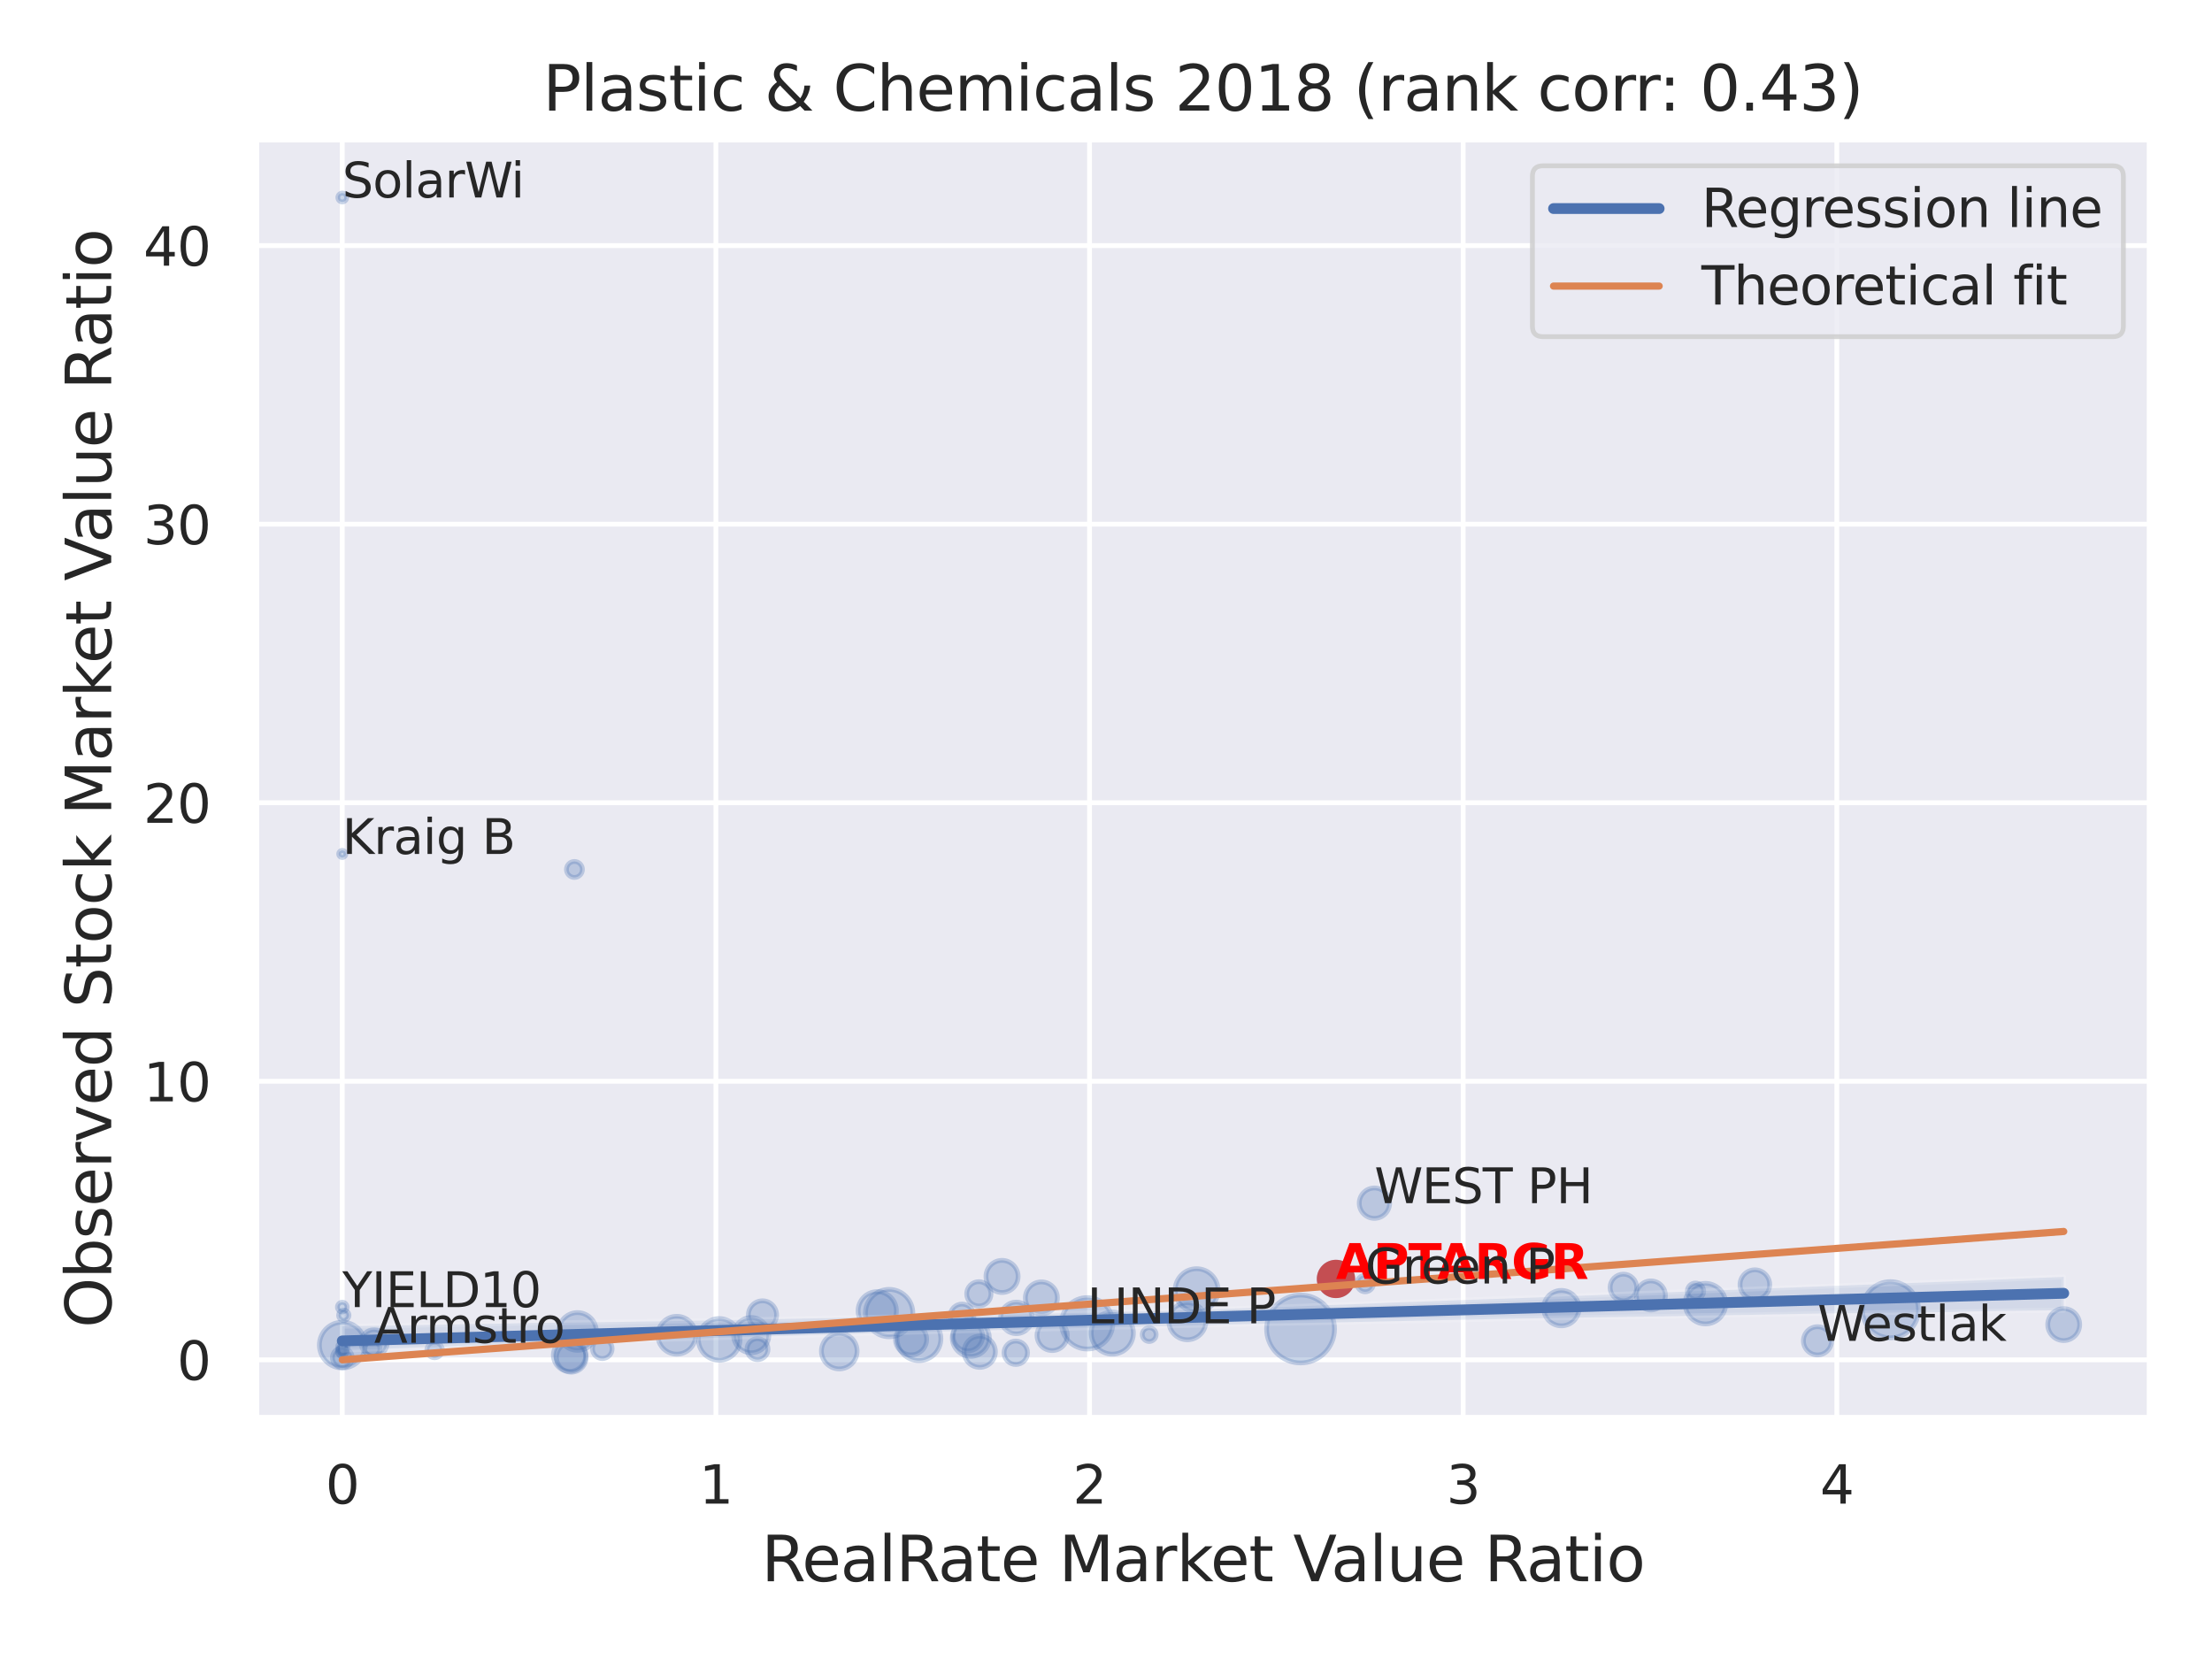
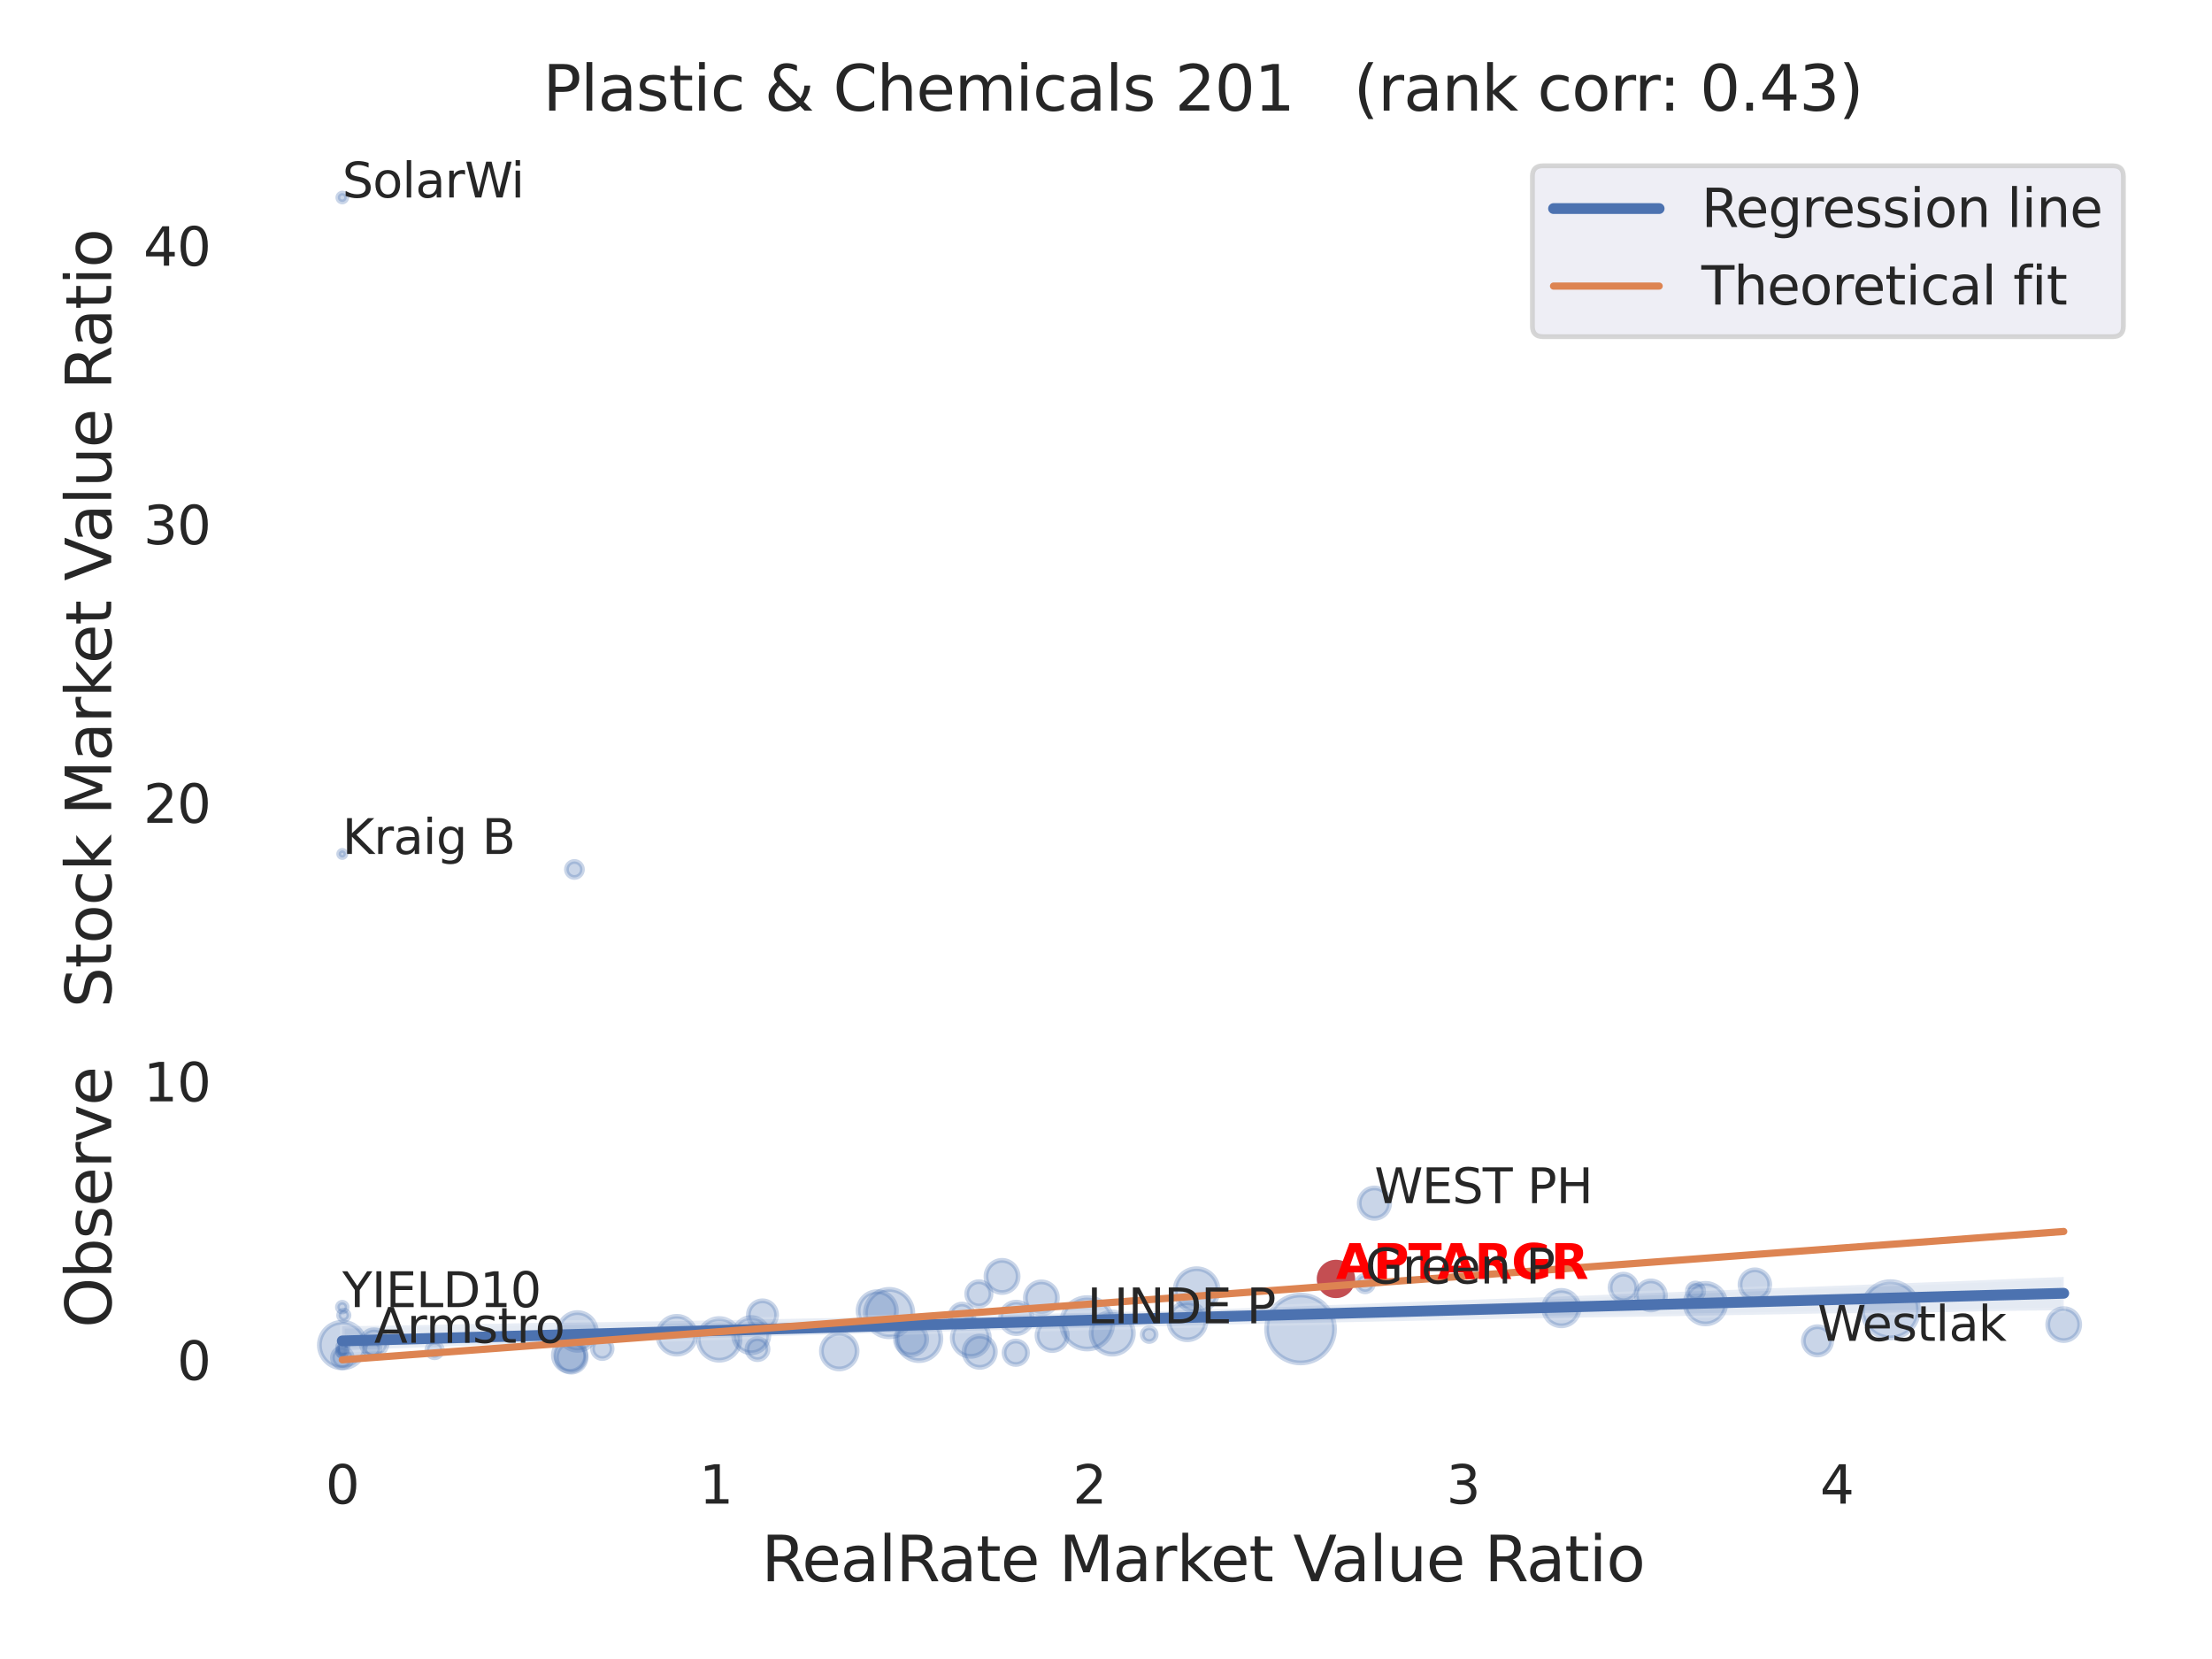
<svg xmlns="http://www.w3.org/2000/svg" xmlns:xlink="http://www.w3.org/1999/xlink" width="460.8pt" height="345.6pt" viewBox="0 0 460.8 345.6" version="1.1">
  <defs>
    <style type="text/css">*{stroke-linejoin: round; stroke-linecap: butt}</style>
  </defs>
  <g id="figure_1">
    <g id="patch_1">
      <path d="M 0 345.6  L 460.8 345.6  L 460.8 0  L 0 0  z " style="fill: #ffffff" />
    </g>
    <g id="axes_1">
      <g id="patch_2">
-         <path d="M 53.37 295.38  L 447.84 295.38  L 447.84 29.04  L 53.37 29.04  z " style="fill: #eaeaf2" />
-       </g>
+         </g>
      <g id="matplotlib.axis_1">
        <g id="xtick_1">
          <g id="line2d_1">
            <path d="M 71.3 295.38  L 71.3 29.04  " clip-path="url(#p7f0d034275)" style="fill: none; stroke: #ffffff; stroke-linecap: round" />
          </g>
          <g id="text_1">
            <g style="fill: #262626" transform="translate(67.801 313.238) scale(0.11 -0.11)">
              <defs>
                <path id="DejaVuSans-30" d="M 2034 4250  Q 1547 4250 1301 3770  Q 1056 3291 1056 2328  Q 1056 1369 1301 889  Q 1547 409 2034 409  Q 2525 409 2770 889  Q 3016 1369 3016 2328  Q 3016 3291 2770 3770  Q 2525 4250 2034 4250  z M 2034 4750  Q 2819 4750 3233 4129  Q 3647 3509 3647 2328  Q 3647 1150 3233 529  Q 2819 -91 2034 -91  Q 1250 -91 836 529  Q 422 1150 422 2328  Q 422 3509 836 4129  Q 1250 4750 2034 4750  z " transform="scale(0.016)" />
              </defs>
              <use xlink:href="#DejaVuSans-30" />
            </g>
          </g>
        </g>
        <g id="xtick_2">
          <g id="line2d_2">
            <path d="M 149.135 295.38  L 149.135 29.04  " clip-path="url(#p7f0d034275)" style="fill: none; stroke: #ffffff; stroke-linecap: round" />
          </g>
          <g id="text_2">
            <g style="fill: #262626" transform="translate(145.636 313.238) scale(0.11 -0.11)">
              <defs>
                <path id="DejaVuSans-31" d="M 794 531  L 1825 531  L 1825 4091  L 703 3866  L 703 4441  L 1819 4666  L 2450 4666  L 2450 531  L 3481 531  L 3481 0  L 794 0  L 794 531  z " transform="scale(0.016)" />
              </defs>
              <use xlink:href="#DejaVuSans-31" />
            </g>
          </g>
        </g>
        <g id="xtick_3">
          <g id="line2d_3">
            <path d="M 226.97 295.38  L 226.97 29.04  " clip-path="url(#p7f0d034275)" style="fill: none; stroke: #ffffff; stroke-linecap: round" />
          </g>
          <g id="text_3">
            <g style="fill: #262626" transform="translate(223.47 313.238) scale(0.11 -0.11)">
              <defs>
                <path id="DejaVuSans-32" d="M 1228 531  L 3431 531  L 3431 0  L 469 0  L 469 531  Q 828 903 1448 1529  Q 2069 2156 2228 2338  Q 2531 2678 2651 2914  Q 2772 3150 2772 3378  Q 2772 3750 2511 3984  Q 2250 4219 1831 4219  Q 1534 4219 1204 4116  Q 875 4013 500 3803  L 500 4441  Q 881 4594 1212 4672  Q 1544 4750 1819 4750  Q 2544 4750 2975 4387  Q 3406 4025 3406 3419  Q 3406 3131 3298 2873  Q 3191 2616 2906 2266  Q 2828 2175 2409 1742  Q 1991 1309 1228 531  z " transform="scale(0.016)" />
              </defs>
              <use xlink:href="#DejaVuSans-32" />
            </g>
          </g>
        </g>
        <g id="xtick_4">
          <g id="line2d_4">
            <path d="M 304.804 295.38  L 304.804 29.04  " clip-path="url(#p7f0d034275)" style="fill: none; stroke: #ffffff; stroke-linecap: round" />
          </g>
          <g id="text_4">
            <g style="fill: #262626" transform="translate(301.305 313.238) scale(0.11 -0.11)">
              <defs>
                <path id="DejaVuSans-33" d="M 2597 2516  Q 3050 2419 3304 2112  Q 3559 1806 3559 1356  Q 3559 666 3084 287  Q 2609 -91 1734 -91  Q 1441 -91 1130 -33  Q 819 25 488 141  L 488 750  Q 750 597 1062 519  Q 1375 441 1716 441  Q 2309 441 2620 675  Q 2931 909 2931 1356  Q 2931 1769 2642 2001  Q 2353 2234 1838 2234  L 1294 2234  L 1294 2753  L 1863 2753  Q 2328 2753 2575 2939  Q 2822 3125 2822 3475  Q 2822 3834 2567 4026  Q 2313 4219 1838 4219  Q 1578 4219 1281 4162  Q 984 4106 628 3988  L 628 4550  Q 988 4650 1302 4700  Q 1616 4750 1894 4750  Q 2613 4750 3031 4423  Q 3450 4097 3450 3541  Q 3450 3153 3228 2886  Q 3006 2619 2597 2516  z " transform="scale(0.016)" />
              </defs>
              <use xlink:href="#DejaVuSans-33" />
            </g>
          </g>
        </g>
        <g id="xtick_5">
          <g id="line2d_5">
            <path d="M 382.639 295.38  L 382.639 29.04  " clip-path="url(#p7f0d034275)" style="fill: none; stroke: #ffffff; stroke-linecap: round" />
          </g>
          <g id="text_5">
            <g style="fill: #262626" transform="translate(379.14 313.238) scale(0.11 -0.11)">
              <defs>
                <path id="DejaVuSans-34" d="M 2419 4116  L 825 1625  L 2419 1625  L 2419 4116  z M 2253 4666  L 3047 4666  L 3047 1625  L 3713 1625  L 3713 1100  L 3047 1100  L 3047 0  L 2419 0  L 2419 1100  L 313 1100  L 313 1709  L 2253 4666  z " transform="scale(0.016)" />
              </defs>
              <use xlink:href="#DejaVuSans-34" />
            </g>
          </g>
        </g>
        <g id="text_6">
          <g style="fill: #262626" transform="translate(158.619 329.404) scale(0.13 -0.13)">
            <defs>
              <path id="DejaVuSans-52" d="M 2841 2188  Q 3044 2119 3236 1894  Q 3428 1669 3622 1275  L 4263 0  L 3584 0  L 2988 1197  Q 2756 1666 2539 1819  Q 2322 1972 1947 1972  L 1259 1972  L 1259 0  L 628 0  L 628 4666  L 2053 4666  Q 2853 4666 3247 4331  Q 3641 3997 3641 3322  Q 3641 2881 3436 2590  Q 3231 2300 2841 2188  z M 1259 4147  L 1259 2491  L 2053 2491  Q 2509 2491 2742 2702  Q 2975 2913 2975 3322  Q 2975 3731 2742 3939  Q 2509 4147 2053 4147  L 1259 4147  z " transform="scale(0.016)" />
              <path id="DejaVuSans-65" d="M 3597 1894  L 3597 1613  L 953 1613  Q 991 1019 1311 708  Q 1631 397 2203 397  Q 2534 397 2845 478  Q 3156 559 3463 722  L 3463 178  Q 3153 47 2828 -22  Q 2503 -91 2169 -91  Q 1331 -91 842 396  Q 353 884 353 1716  Q 353 2575 817 3079  Q 1281 3584 2069 3584  Q 2775 3584 3186 3129  Q 3597 2675 3597 1894  z M 3022 2063  Q 3016 2534 2758 2815  Q 2500 3097 2075 3097  Q 1594 3097 1305 2825  Q 1016 2553 972 2059  L 3022 2063  z " transform="scale(0.016)" />
              <path id="DejaVuSans-61" d="M 2194 1759  Q 1497 1759 1228 1600  Q 959 1441 959 1056  Q 959 750 1161 570  Q 1363 391 1709 391  Q 2188 391 2477 730  Q 2766 1069 2766 1631  L 2766 1759  L 2194 1759  z M 3341 1997  L 3341 0  L 2766 0  L 2766 531  Q 2569 213 2275 61  Q 1981 -91 1556 -91  Q 1019 -91 701 211  Q 384 513 384 1019  Q 384 1609 779 1909  Q 1175 2209 1959 2209  L 2766 2209  L 2766 2266  Q 2766 2663 2505 2880  Q 2244 3097 1772 3097  Q 1472 3097 1187 3025  Q 903 2953 641 2809  L 641 3341  Q 956 3463 1253 3523  Q 1550 3584 1831 3584  Q 2591 3584 2966 3190  Q 3341 2797 3341 1997  z " transform="scale(0.016)" />
              <path id="DejaVuSans-6c" d="M 603 4863  L 1178 4863  L 1178 0  L 603 0  L 603 4863  z " transform="scale(0.016)" />
              <path id="DejaVuSans-74" d="M 1172 4494  L 1172 3500  L 2356 3500  L 2356 3053  L 1172 3053  L 1172 1153  Q 1172 725 1289 603  Q 1406 481 1766 481  L 2356 481  L 2356 0  L 1766 0  Q 1100 0 847 248  Q 594 497 594 1153  L 594 3053  L 172 3053  L 172 3500  L 594 3500  L 594 4494  L 1172 4494  z " transform="scale(0.016)" />
              <path id="DejaVuSans-20" transform="scale(0.016)" />
              <path id="DejaVuSans-4d" d="M 628 4666  L 1569 4666  L 2759 1491  L 3956 4666  L 4897 4666  L 4897 0  L 4281 0  L 4281 4097  L 3078 897  L 2444 897  L 1241 4097  L 1241 0  L 628 0  L 628 4666  z " transform="scale(0.016)" />
              <path id="DejaVuSans-72" d="M 2631 2963  Q 2534 3019 2420 3045  Q 2306 3072 2169 3072  Q 1681 3072 1420 2755  Q 1159 2438 1159 1844  L 1159 0  L 581 0  L 581 3500  L 1159 3500  L 1159 2956  Q 1341 3275 1631 3429  Q 1922 3584 2338 3584  Q 2397 3584 2469 3576  Q 2541 3569 2628 3553  L 2631 2963  z " transform="scale(0.016)" />
              <path id="DejaVuSans-6b" d="M 581 4863  L 1159 4863  L 1159 1991  L 2875 3500  L 3609 3500  L 1753 1863  L 3688 0  L 2938 0  L 1159 1709  L 1159 0  L 581 0  L 581 4863  z " transform="scale(0.016)" />
              <path id="DejaVuSans-56" d="M 1831 0  L 50 4666  L 709 4666  L 2188 738  L 3669 4666  L 4325 4666  L 2547 0  L 1831 0  z " transform="scale(0.016)" />
              <path id="DejaVuSans-75" d="M 544 1381  L 544 3500  L 1119 3500  L 1119 1403  Q 1119 906 1312 657  Q 1506 409 1894 409  Q 2359 409 2629 706  Q 2900 1003 2900 1516  L 2900 3500  L 3475 3500  L 3475 0  L 2900 0  L 2900 538  Q 2691 219 2414 64  Q 2138 -91 1772 -91  Q 1169 -91 856 284  Q 544 659 544 1381  z M 1991 3584  L 1991 3584  z " transform="scale(0.016)" />
              <path id="DejaVuSans-69" d="M 603 3500  L 1178 3500  L 1178 0  L 603 0  L 603 3500  z M 603 4863  L 1178 4863  L 1178 4134  L 603 4134  L 603 4863  z " transform="scale(0.016)" />
              <path id="DejaVuSans-6f" d="M 1959 3097  Q 1497 3097 1228 2736  Q 959 2375 959 1747  Q 959 1119 1226 758  Q 1494 397 1959 397  Q 2419 397 2687 759  Q 2956 1122 2956 1747  Q 2956 2369 2687 2733  Q 2419 3097 1959 3097  z M 1959 3584  Q 2709 3584 3137 3096  Q 3566 2609 3566 1747  Q 3566 888 3137 398  Q 2709 -91 1959 -91  Q 1206 -91 779 398  Q 353 888 353 1747  Q 353 2609 779 3096  Q 1206 3584 1959 3584  z " transform="scale(0.016)" />
            </defs>
            <use xlink:href="#DejaVuSans-52" />
            <use xlink:href="#DejaVuSans-65" x="64.982" />
            <use xlink:href="#DejaVuSans-61" x="126.506" />
            <use xlink:href="#DejaVuSans-6c" x="187.785" />
            <use xlink:href="#DejaVuSans-52" x="215.568" />
            <use xlink:href="#DejaVuSans-61" x="282.801" />
            <use xlink:href="#DejaVuSans-74" x="344.08" />
            <use xlink:href="#DejaVuSans-65" x="383.289" />
            <use xlink:href="#DejaVuSans-20" x="444.812" />
            <use xlink:href="#DejaVuSans-4d" x="476.6" />
            <use xlink:href="#DejaVuSans-61" x="562.879" />
            <use xlink:href="#DejaVuSans-72" x="624.158" />
            <use xlink:href="#DejaVuSans-6b" x="665.271" />
            <use xlink:href="#DejaVuSans-65" x="719.557" />
            <use xlink:href="#DejaVuSans-74" x="781.08" />
            <use xlink:href="#DejaVuSans-20" x="820.289" />
            <use xlink:href="#DejaVuSans-56" x="852.076" />
            <use xlink:href="#DejaVuSans-61" x="912.734" />
            <use xlink:href="#DejaVuSans-6c" x="974.014" />
            <use xlink:href="#DejaVuSans-75" x="1001.797" />
            <use xlink:href="#DejaVuSans-65" x="1065.176" />
            <use xlink:href="#DejaVuSans-20" x="1126.699" />
            <use xlink:href="#DejaVuSans-52" x="1158.486" />
            <use xlink:href="#DejaVuSans-61" x="1225.719" />
            <use xlink:href="#DejaVuSans-74" x="1286.998" />
            <use xlink:href="#DejaVuSans-69" x="1326.207" />
            <use xlink:href="#DejaVuSans-6f" x="1353.99" />
          </g>
        </g>
      </g>
      <g id="matplotlib.axis_2">
        <g id="ytick_1">
          <g id="line2d_6">
            <path d="M 53.37 283.274  L 447.84 283.274  " clip-path="url(#p7f0d034275)" style="fill: none; stroke: #ffffff; stroke-linecap: round" />
          </g>
          <g id="text_7">
            <g style="fill: #262626" transform="translate(36.871 287.453) scale(0.11 -0.11)">
              <use xlink:href="#DejaVuSans-30" />
            </g>
          </g>
        </g>
        <g id="ytick_2">
          <g id="line2d_7">
            <path d="M 53.37 225.247  L 447.84 225.247  " clip-path="url(#p7f0d034275)" style="fill: none; stroke: #ffffff; stroke-linecap: round" />
          </g>
          <g id="text_8">
            <g style="fill: #262626" transform="translate(29.872 229.426) scale(0.11 -0.11)">
              <use xlink:href="#DejaVuSans-31" />
              <use xlink:href="#DejaVuSans-30" x="63.623" />
            </g>
          </g>
        </g>
        <g id="ytick_3">
          <g id="line2d_8">
            <path d="M 53.37 167.221  L 447.84 167.221  " clip-path="url(#p7f0d034275)" style="fill: none; stroke: #ffffff; stroke-linecap: round" />
          </g>
          <g id="text_9">
            <g style="fill: #262626" transform="translate(29.872 171.4) scale(0.11 -0.11)">
              <use xlink:href="#DejaVuSans-32" />
              <use xlink:href="#DejaVuSans-30" x="63.623" />
            </g>
          </g>
        </g>
        <g id="ytick_4">
          <g id="line2d_9">
            <path d="M 53.37 109.194  L 447.84 109.194  " clip-path="url(#p7f0d034275)" style="fill: none; stroke: #ffffff; stroke-linecap: round" />
          </g>
          <g id="text_10">
            <g style="fill: #262626" transform="translate(29.872 113.373) scale(0.11 -0.11)">
              <use xlink:href="#DejaVuSans-33" />
              <use xlink:href="#DejaVuSans-30" x="63.623" />
            </g>
          </g>
        </g>
        <g id="ytick_5">
          <g id="line2d_10">
            <path d="M 53.37 51.168  L 447.84 51.168  " clip-path="url(#p7f0d034275)" style="fill: none; stroke: #ffffff; stroke-linecap: round" />
          </g>
          <g id="text_11">
            <g style="fill: #262626" transform="translate(29.872 55.347) scale(0.11 -0.11)">
              <use xlink:href="#DejaVuSans-34" />
              <use xlink:href="#DejaVuSans-30" x="63.623" />
            </g>
          </g>
        </g>
        <g id="text_12">
          <g style="fill: #262626" transform="translate(23.169 276.612) rotate(-90) scale(0.13 -0.13)">
            <defs>
              <path id="DejaVuSans-4f" d="M 2522 4238  Q 1834 4238 1429 3725  Q 1025 3213 1025 2328  Q 1025 1447 1429 934  Q 1834 422 2522 422  Q 3209 422 3611 934  Q 4013 1447 4013 2328  Q 4013 3213 3611 3725  Q 3209 4238 2522 4238  z M 2522 4750  Q 3503 4750 4090 4092  Q 4678 3434 4678 2328  Q 4678 1225 4090 567  Q 3503 -91 2522 -91  Q 1538 -91 948 565  Q 359 1222 359 2328  Q 359 3434 948 4092  Q 1538 4750 2522 4750  z " transform="scale(0.016)" />
              <path id="DejaVuSans-62" d="M 3116 1747  Q 3116 2381 2855 2742  Q 2594 3103 2138 3103  Q 1681 3103 1420 2742  Q 1159 2381 1159 1747  Q 1159 1113 1420 752  Q 1681 391 2138 391  Q 2594 391 2855 752  Q 3116 1113 3116 1747  z M 1159 2969  Q 1341 3281 1617 3432  Q 1894 3584 2278 3584  Q 2916 3584 3314 3078  Q 3713 2572 3713 1747  Q 3713 922 3314 415  Q 2916 -91 2278 -91  Q 1894 -91 1617 61  Q 1341 213 1159 525  L 1159 0  L 581 0  L 581 4863  L 1159 4863  L 1159 2969  z " transform="scale(0.016)" />
              <path id="DejaVuSans-73" d="M 2834 3397  L 2834 2853  Q 2591 2978 2328 3040  Q 2066 3103 1784 3103  Q 1356 3103 1142 2972  Q 928 2841 928 2578  Q 928 2378 1081 2264  Q 1234 2150 1697 2047  L 1894 2003  Q 2506 1872 2764 1633  Q 3022 1394 3022 966  Q 3022 478 2636 193  Q 2250 -91 1575 -91  Q 1294 -91 989 -36  Q 684 19 347 128  L 347 722  Q 666 556 975 473  Q 1284 391 1588 391  Q 1994 391 2212 530  Q 2431 669 2431 922  Q 2431 1156 2273 1281  Q 2116 1406 1581 1522  L 1381 1569  Q 847 1681 609 1914  Q 372 2147 372 2553  Q 372 3047 722 3315  Q 1072 3584 1716 3584  Q 2034 3584 2315 3537  Q 2597 3491 2834 3397  z " transform="scale(0.016)" />
              <path id="DejaVuSans-76" d="M 191 3500  L 800 3500  L 1894 563  L 2988 3500  L 3597 3500  L 2284 0  L 1503 0  L 191 3500  z " transform="scale(0.016)" />
-               <path id="DejaVuSans-64" d="M 2906 2969  L 2906 4863  L 3481 4863  L 3481 0  L 2906 0  L 2906 525  Q 2725 213 2448 61  Q 2172 -91 1784 -91  Q 1150 -91 751 415  Q 353 922 353 1747  Q 353 2572 751 3078  Q 1150 3584 1784 3584  Q 2172 3584 2448 3432  Q 2725 3281 2906 2969  z M 947 1747  Q 947 1113 1208 752  Q 1469 391 1925 391  Q 2381 391 2643 752  Q 2906 1113 2906 1747  Q 2906 2381 2643 2742  Q 2381 3103 1925 3103  Q 1469 3103 1208 2742  Q 947 2381 947 1747  z " transform="scale(0.016)" />
              <path id="DejaVuSans-53" d="M 3425 4513  L 3425 3897  Q 3066 4069 2747 4153  Q 2428 4238 2131 4238  Q 1616 4238 1336 4038  Q 1056 3838 1056 3469  Q 1056 3159 1242 3001  Q 1428 2844 1947 2747  L 2328 2669  Q 3034 2534 3370 2195  Q 3706 1856 3706 1288  Q 3706 609 3251 259  Q 2797 -91 1919 -91  Q 1588 -91 1214 -16  Q 841 59 441 206  L 441 856  Q 825 641 1194 531  Q 1563 422 1919 422  Q 2459 422 2753 634  Q 3047 847 3047 1241  Q 3047 1584 2836 1778  Q 2625 1972 2144 2069  L 1759 2144  Q 1053 2284 737 2584  Q 422 2884 422 3419  Q 422 4038 858 4394  Q 1294 4750 2059 4750  Q 2388 4750 2728 4690  Q 3069 4631 3425 4513  z " transform="scale(0.016)" />
              <path id="DejaVuSans-63" d="M 3122 3366  L 3122 2828  Q 2878 2963 2633 3030  Q 2388 3097 2138 3097  Q 1578 3097 1268 2742  Q 959 2388 959 1747  Q 959 1106 1268 751  Q 1578 397 2138 397  Q 2388 397 2633 464  Q 2878 531 3122 666  L 3122 134  Q 2881 22 2623 -34  Q 2366 -91 2075 -91  Q 1284 -91 818 406  Q 353 903 353 1747  Q 353 2603 823 3093  Q 1294 3584 2113 3584  Q 2378 3584 2631 3529  Q 2884 3475 3122 3366  z " transform="scale(0.016)" />
            </defs>
            <use xlink:href="#DejaVuSans-4f" />
            <use xlink:href="#DejaVuSans-62" x="78.711" />
            <use xlink:href="#DejaVuSans-73" x="142.188" />
            <use xlink:href="#DejaVuSans-65" x="194.287" />
            <use xlink:href="#DejaVuSans-72" x="255.811" />
            <use xlink:href="#DejaVuSans-76" x="296.924" />
            <use xlink:href="#DejaVuSans-65" x="356.104" />
            <use xlink:href="#DejaVuSans-64" x="417.627" />
            <use xlink:href="#DejaVuSans-20" x="481.104" />
            <use xlink:href="#DejaVuSans-53" x="512.891" />
            <use xlink:href="#DejaVuSans-74" x="576.367" />
            <use xlink:href="#DejaVuSans-6f" x="615.576" />
            <use xlink:href="#DejaVuSans-63" x="676.758" />
            <use xlink:href="#DejaVuSans-6b" x="731.738" />
            <use xlink:href="#DejaVuSans-20" x="789.648" />
            <use xlink:href="#DejaVuSans-4d" x="821.436" />
            <use xlink:href="#DejaVuSans-61" x="907.715" />
            <use xlink:href="#DejaVuSans-72" x="968.994" />
            <use xlink:href="#DejaVuSans-6b" x="1010.107" />
            <use xlink:href="#DejaVuSans-65" x="1064.393" />
            <use xlink:href="#DejaVuSans-74" x="1125.916" />
            <use xlink:href="#DejaVuSans-20" x="1165.125" />
            <use xlink:href="#DejaVuSans-56" x="1196.912" />
            <use xlink:href="#DejaVuSans-61" x="1257.57" />
            <use xlink:href="#DejaVuSans-6c" x="1318.85" />
            <use xlink:href="#DejaVuSans-75" x="1346.633" />
            <use xlink:href="#DejaVuSans-65" x="1410.012" />
            <use xlink:href="#DejaVuSans-20" x="1471.535" />
            <use xlink:href="#DejaVuSans-52" x="1503.322" />
            <use xlink:href="#DejaVuSans-61" x="1570.555" />
            <use xlink:href="#DejaVuSans-74" x="1631.834" />
            <use xlink:href="#DejaVuSans-69" x="1671.043" />
            <use xlink:href="#DejaVuSans-6f" x="1698.826" />
          </g>
        </g>
      </g>
      <g id="PathCollection_1">
        <path d="M 249.274 273.254  C 250.462 273.254 251.601 272.782 252.441 271.942  C 253.281 271.102 253.753 269.963 253.753 268.775  C 253.753 267.587 253.281 266.448 252.441 265.608  C 251.601 264.768 250.462 264.296 249.274 264.296  C 248.087 264.296 246.947 264.768 246.107 265.608  C 245.267 266.448 244.796 267.587 244.796 268.775  C 244.796 269.963 245.267 271.102 246.107 271.942  C 246.947 272.782 248.087 273.254 249.274 273.254  z " clip-path="url(#p7f0d034275)" style="fill: #4c72b0; fill-opacity: 0.3; stroke: #4c72b0; stroke-opacity: 0.3" />
        <path d="M 158.84 276.856  C 159.619 276.856 160.366 276.546 160.917 275.995  C 161.468 275.445 161.777 274.697 161.777 273.918  C 161.777 273.139 161.468 272.392 160.917 271.841  C 160.366 271.29 159.619 270.981 158.84 270.981  C 158.061 270.981 157.314 271.29 156.763 271.841  C 156.212 272.392 155.902 273.139 155.902 273.918  C 155.902 274.697 156.212 275.445 156.763 275.995  C 157.314 276.546 158.061 276.856 158.84 276.856  z " clip-path="url(#p7f0d034275)" style="fill: #4c72b0; fill-opacity: 0.3; stroke: #4c72b0; stroke-opacity: 0.3" />
        <path d="M 239.401 279.46  C 239.784 279.46 240.151 279.308 240.422 279.037  C 240.693 278.766 240.845 278.399 240.845 278.016  C 240.845 277.633 240.693 277.265 240.422 276.994  C 240.151 276.723 239.784 276.571 239.401 276.571  C 239.017 276.571 238.65 276.723 238.379 276.994  C 238.108 277.265 237.956 277.633 237.956 278.016  C 237.956 278.399 238.108 278.766 238.379 279.037  C 238.65 279.308 239.017 279.46 239.401 279.46  z " clip-path="url(#p7f0d034275)" style="fill: #4c72b0; fill-opacity: 0.3; stroke: #4c72b0; stroke-opacity: 0.3" />
        <path d="M 204.094 284.847  C 204.958 284.847 205.787 284.504 206.398 283.892  C 207.009 283.281 207.353 282.452 207.353 281.588  C 207.353 280.723 207.009 279.894 206.398 279.283  C 205.787 278.672 204.958 278.329 204.094 278.329  C 203.229 278.329 202.4 278.672 201.789 279.283  C 201.178 279.894 200.834 280.723 200.834 281.588  C 200.834 282.452 201.178 283.281 201.789 283.892  C 202.4 284.504 203.229 284.847 204.094 284.847  z " clip-path="url(#p7f0d034275)" style="fill: #4c72b0; fill-opacity: 0.3; stroke: #4c72b0; stroke-opacity: 0.3" />
        <path d="M 211.61 284.248  C 212.258 284.248 212.88 283.991 213.339 283.532  C 213.797 283.073 214.055 282.451 214.055 281.803  C 214.055 281.154 213.797 280.532 213.339 280.074  C 212.88 279.615 212.258 279.358 211.61 279.358  C 210.961 279.358 210.339 279.615 209.88 280.074  C 209.422 280.532 209.164 281.154 209.164 281.803  C 209.164 282.451 209.422 283.073 209.88 283.532  C 210.339 283.991 210.961 284.248 211.61 284.248  z " clip-path="url(#p7f0d034275)" style="fill: #4c72b0; fill-opacity: 0.3; stroke: #4c72b0; stroke-opacity: 0.3" />
        <path d="M 203.913 272.063  C 204.585 272.063 205.23 271.796 205.706 271.321  C 206.181 270.845 206.449 270.2 206.449 269.528  C 206.449 268.855 206.181 268.21 205.706 267.735  C 205.23 267.259 204.585 266.992 203.913 266.992  C 203.241 266.992 202.596 267.259 202.12 267.735  C 201.645 268.21 201.378 268.855 201.378 269.528  C 201.378 270.2 201.645 270.845 202.12 271.321  C 202.596 271.796 203.241 272.063 203.913 272.063  z " clip-path="url(#p7f0d034275)" style="fill: #4c72b0; fill-opacity: 0.3; stroke: #4c72b0; stroke-opacity: 0.3" />
        <path d="M 125.467 283.015  C 126.01 283.015 126.531 282.8 126.915 282.416  C 127.299 282.032 127.515 281.511 127.515 280.968  C 127.515 280.425 127.299 279.904 126.915 279.52  C 126.531 279.136 126.01 278.92 125.467 278.92  C 124.924 278.92 124.403 279.136 124.019 279.52  C 123.635 279.904 123.419 280.425 123.419 280.968  C 123.419 281.511 123.635 282.032 124.019 282.416  C 124.403 282.8 124.924 283.015 125.467 283.015  z " clip-path="url(#p7f0d034275)" style="fill: #4c72b0; fill-opacity: 0.3; stroke: #4c72b0; stroke-opacity: 0.3" />
        <path d="M 185.226 278.471  C 186.535 278.471 187.79 277.951 188.716 277.026  C 189.641 276.1 190.161 274.845 190.161 273.536  C 190.161 272.227 189.641 270.971 188.716 270.046  C 187.79 269.12 186.535 268.6 185.226 268.6  C 183.917 268.6 182.661 269.12 181.736 270.046  C 180.81 270.971 180.29 272.227 180.29 273.536  C 180.29 274.845 180.81 276.1 181.736 277.026  C 182.661 277.951 183.917 278.471 185.226 278.471  z " clip-path="url(#p7f0d034275)" style="fill: #4c72b0; fill-opacity: 0.3; stroke: #4c72b0; stroke-opacity: 0.3" />
        <path d="M 338.185 270.969  C 338.921 270.969 339.626 270.677 340.145 270.157  C 340.665 269.637 340.957 268.932 340.957 268.197  C 340.957 267.462 340.665 266.757 340.145 266.237  C 339.626 265.717 338.921 265.425 338.185 265.425  C 337.45 265.425 336.745 265.717 336.226 266.237  C 335.706 266.757 335.414 267.462 335.414 268.197  C 335.414 268.932 335.706 269.637 336.226 270.157  C 336.745 270.677 337.45 270.969 338.185 270.969  z " clip-path="url(#p7f0d034275)" style="fill: #4c72b0; fill-opacity: 0.3; stroke: #4c72b0; stroke-opacity: 0.3" />
        <path d="M 286.319 253.809  C 287.158 253.809 287.963 253.476 288.557 252.882  C 289.151 252.289 289.484 251.483 289.484 250.644  C 289.484 249.804 289.151 248.999 288.557 248.406  C 287.963 247.812 287.158 247.478 286.319 247.478  C 285.479 247.478 284.674 247.812 284.08 248.406  C 283.487 248.999 283.153 249.804 283.153 250.644  C 283.153 251.483 283.487 252.289 284.08 252.882  C 284.674 253.476 285.479 253.809 286.319 253.809  z " clip-path="url(#p7f0d034275)" style="fill: #4c72b0; fill-opacity: 0.3; stroke: #4c72b0; stroke-opacity: 0.3" />
        <path d="M 182.747 277.05  C 183.805 277.05 184.819 276.63 185.567 275.882  C 186.315 275.134 186.736 274.119 186.736 273.061  C 186.736 272.003 186.315 270.989 185.567 270.241  C 184.819 269.493 183.805 269.072 182.747 269.072  C 181.689 269.072 180.675 269.493 179.927 270.241  C 179.179 270.989 178.758 272.003 178.758 273.061  C 178.758 274.119 179.179 275.134 179.927 275.882  C 180.675 276.63 181.689 277.05 182.747 277.05  z " clip-path="url(#p7f0d034275)" style="fill: #4c72b0; fill-opacity: 0.3; stroke: #4c72b0; stroke-opacity: 0.3" />
        <path d="M 343.913 272.889  C 344.716 272.889 345.486 272.57 346.053 272.002  C 346.621 271.435 346.939 270.665 346.939 269.862  C 346.939 269.06 346.621 268.29 346.053 267.723  C 345.486 267.155 344.716 266.836 343.913 266.836  C 343.111 266.836 342.341 267.155 341.773 267.723  C 341.206 268.29 340.887 269.06 340.887 269.862  C 340.887 270.665 341.206 271.435 341.773 272.002  C 342.341 272.57 343.111 272.889 343.913 272.889  z " clip-path="url(#p7f0d034275)" style="fill: #4c72b0; fill-opacity: 0.3; stroke: #4c72b0; stroke-opacity: 0.3" />
        <path d="M 71.616 275.076  C 71.902 275.076 72.175 274.963 72.377 274.761  C 72.579 274.559 72.693 274.285 72.693 274  C 72.693 273.714 72.579 273.44 72.377 273.238  C 72.175 273.037 71.902 272.923 71.616 272.923  C 71.33 272.923 71.057 273.037 70.855 273.238  C 70.653 273.44 70.539 273.714 70.539 274  C 70.539 274.285 70.653 274.559 70.855 274.761  C 71.057 274.963 71.33 275.076 71.616 275.076  z " clip-path="url(#p7f0d034275)" style="fill: #4c72b0; fill-opacity: 0.3; stroke: #4c72b0; stroke-opacity: 0.3" />
        <path d="M 216.94 273.716  C 217.826 273.716 218.675 273.364 219.301 272.738  C 219.927 272.112 220.279 271.263 220.279 270.377  C 220.279 269.492 219.927 268.643 219.301 268.017  C 218.675 267.39 217.826 267.039 216.94 267.039  C 216.055 267.039 215.206 267.39 214.58 268.017  C 213.953 268.643 213.602 269.492 213.602 270.377  C 213.602 271.263 213.953 272.112 214.58 272.738  C 215.206 273.364 216.055 273.716 216.94 273.716  z " clip-path="url(#p7f0d034275)" style="fill: #4c72b0; fill-opacity: 0.3; stroke: #4c72b0; stroke-opacity: 0.3" />
        <path d="M 71.313 284.891  C 71.859 284.891 72.383 284.674 72.769 284.287  C 73.156 283.901 73.373 283.377 73.373 282.831  C 73.373 282.284 73.156 281.76 72.769 281.374  C 72.383 280.988 71.859 280.771 71.313 280.771  C 70.766 280.771 70.242 280.988 69.856 281.374  C 69.47 281.76 69.253 282.284 69.253 282.831  C 69.253 283.377 69.47 283.901 69.856 284.287  C 70.242 284.674 70.766 284.891 71.313 284.891  z " clip-path="url(#p7f0d034275)" style="fill: #4c72b0; fill-opacity: 0.3; stroke: #4c72b0; stroke-opacity: 0.3" />
        <path d="M 119.009 285.847  C 119.829 285.847 120.616 285.521 121.196 284.942  C 121.775 284.362 122.101 283.575 122.101 282.755  C 122.101 281.935 121.775 281.148 121.196 280.568  C 120.616 279.988 119.829 279.662 119.009 279.662  C 118.189 279.662 117.402 279.988 116.822 280.568  C 116.242 281.148 115.916 281.935 115.916 282.755  C 115.916 283.575 116.242 284.362 116.822 284.942  C 117.402 285.521 118.189 285.847 119.009 285.847  z " clip-path="url(#p7f0d034275)" style="fill: #4c72b0; fill-opacity: 0.3; stroke: #4c72b0; stroke-opacity: 0.3" />
        <path d="M 247.352 279.092  C 248.376 279.092 249.359 278.685 250.084 277.96  C 250.808 277.236 251.215 276.253 251.215 275.228  C 251.215 274.204 250.808 273.221 250.084 272.497  C 249.359 271.772 248.376 271.365 247.352 271.365  C 246.327 271.365 245.345 271.772 244.62 272.497  C 243.896 273.221 243.489 274.204 243.489 275.228  C 243.489 276.253 243.896 277.236 244.62 277.96  C 245.345 278.685 246.327 279.092 247.352 279.092  z " clip-path="url(#p7f0d034275)" style="fill: #4c72b0; fill-opacity: 0.3; stroke: #4c72b0; stroke-opacity: 0.3" />
        <path d="M 71.308 284.973  C 72.573 284.973 73.787 284.47 74.682 283.575  C 75.577 282.68 76.08 281.466 76.08 280.201  C 76.08 278.935 75.577 277.721 74.682 276.826  C 73.787 275.931 72.573 275.428 71.308 275.428  C 70.042 275.428 68.828 275.931 67.933 276.826  C 67.038 277.721 66.535 278.935 66.535 280.201  C 66.535 281.466 67.038 282.68 67.933 283.575  C 68.828 284.47 70.042 284.973 71.308 284.973  z " clip-path="url(#p7f0d034275)" style="fill: #4c72b0; fill-opacity: 0.3; stroke: #4c72b0; stroke-opacity: 0.3" />
        <path d="M 189.795 282.249  C 190.656 282.249 191.483 281.906 192.092 281.297  C 192.701 280.688 193.043 279.862 193.043 279  C 193.043 278.139 192.701 277.312 192.092 276.703  C 191.483 276.094 190.656 275.752 189.795 275.752  C 188.933 275.752 188.107 276.094 187.498 276.703  C 186.889 277.312 186.546 278.139 186.546 279  C 186.546 279.862 186.889 280.688 187.498 281.297  C 188.107 281.906 188.933 282.249 189.795 282.249  z " clip-path="url(#p7f0d034275)" style="fill: #4c72b0; fill-opacity: 0.3; stroke: #4c72b0; stroke-opacity: 0.3" />
        <path d="M 278.303 269.918  C 279.229 269.918 280.117 269.55 280.771 268.896  C 281.426 268.241 281.794 267.353 281.794 266.427  C 281.794 265.502 281.426 264.614 280.771 263.959  C 280.117 263.305 279.229 262.937 278.303 262.937  C 277.378 262.937 276.49 263.305 275.835 263.959  C 275.18 264.614 274.813 265.502 274.813 266.427  C 274.813 267.353 275.18 268.241 275.835 268.896  C 276.49 269.55 277.378 269.918 278.303 269.918  z " clip-path="url(#p7f0d034275)" style="fill: #4c72b0; fill-opacity: 0.3; stroke: #4c72b0; stroke-opacity: 0.3" />
        <path d="M 191.434 283.444  C 192.645 283.444 193.807 282.962 194.664 282.106  C 195.521 281.249 196.002 280.087 196.002 278.875  C 196.002 277.663 195.521 276.501 194.664 275.644  C 193.807 274.788 192.645 274.306 191.434 274.306  C 190.222 274.306 189.06 274.788 188.203 275.644  C 187.346 276.501 186.865 277.663 186.865 278.875  C 186.865 280.087 187.346 281.249 188.203 282.106  C 189.06 282.962 190.222 283.444 191.434 283.444  z " clip-path="url(#p7f0d034275)" style="fill: #4c72b0; fill-opacity: 0.3; stroke: #4c72b0; stroke-opacity: 0.3" />
        <path d="M 325.26 276.195  C 326.239 276.195 327.178 275.807 327.87 275.115  C 328.562 274.422 328.951 273.484 328.951 272.505  C 328.951 271.526 328.562 270.587 327.87 269.895  C 327.178 269.203 326.239 268.814 325.26 268.814  C 324.281 268.814 323.343 269.203 322.651 269.895  C 321.959 270.587 321.57 271.526 321.57 272.505  C 321.57 273.484 321.959 274.422 322.651 275.115  C 323.343 275.807 324.281 276.195 325.26 276.195  z " clip-path="url(#p7f0d034275)" style="fill: #4c72b0; fill-opacity: 0.3; stroke: #4c72b0; stroke-opacity: 0.3" />
        <path d="M 211.724 277.82  C 212.594 277.82 213.428 277.474 214.043 276.859  C 214.659 276.244 215.004 275.409 215.004 274.539  C 215.004 273.669 214.659 272.835 214.043 272.219  C 213.428 271.604 212.594 271.258 211.724 271.258  C 210.854 271.258 210.019 271.604 209.404 272.219  C 208.789 272.835 208.443 273.669 208.443 274.539  C 208.443 275.409 208.789 276.244 209.404 276.859  C 210.019 277.474 210.854 277.82 211.724 277.82  z " clip-path="url(#p7f0d034275)" style="fill: #4c72b0; fill-opacity: 0.3; stroke: #4c72b0; stroke-opacity: 0.3" />
        <path d="M 120.299 281.297  C 121.342 281.297 122.342 280.883 123.079 280.146  C 123.816 279.409 124.23 278.409 124.23 277.366  C 124.23 276.324 123.816 275.324 123.079 274.587  C 122.342 273.85 121.342 273.435 120.299 273.435  C 119.257 273.435 118.257 273.85 117.52 274.587  C 116.782 275.324 116.368 276.324 116.368 277.366  C 116.368 278.409 116.782 279.409 117.52 280.146  C 118.257 280.883 119.257 281.297 120.299 281.297  z " clip-path="url(#p7f0d034275)" style="fill: #4c72b0; fill-opacity: 0.3; stroke: #4c72b0; stroke-opacity: 0.3" />
        <path d="M 157.802 283.245  C 158.384 283.245 158.943 283.014 159.355 282.602  C 159.766 282.19 159.998 281.632 159.998 281.05  C 159.998 280.467 159.766 279.909 159.355 279.497  C 158.943 279.085 158.384 278.854 157.802 278.854  C 157.22 278.854 156.661 279.085 156.249 279.497  C 155.838 279.909 155.606 280.467 155.606 281.05  C 155.606 281.632 155.838 282.19 156.249 282.602  C 156.661 283.014 157.22 283.245 157.802 283.245  z " clip-path="url(#p7f0d034275)" style="fill: #4c72b0; fill-opacity: 0.3; stroke: #4c72b0; stroke-opacity: 0.3" />
        <path d="M 71.3 282.01  C 71.533 282.01 71.757 281.917 71.921 281.753  C 72.086 281.588 72.178 281.365 72.178 281.132  C 72.178 280.899 72.086 280.676 71.921 280.512  C 71.757 280.347 71.533 280.254 71.3 280.254  C 71.068 280.254 70.844 280.347 70.68 280.512  C 70.515 280.676 70.423 280.899 70.423 281.132  C 70.423 281.365 70.515 281.588 70.68 281.753  C 70.844 281.917 71.068 282.01 71.3 282.01  z " clip-path="url(#p7f0d034275)" style="fill: #4c72b0; fill-opacity: 0.3; stroke: #4c72b0; stroke-opacity: 0.3" />
        <path d="M 90.54 282.845  C 90.968 282.845 91.378 282.676 91.681 282.373  C 91.983 282.071 92.153 281.66 92.153 281.233  C 92.153 280.805 91.983 280.394 91.681 280.092  C 91.378 279.789 90.968 279.62 90.54 279.62  C 90.112 279.62 89.702 279.789 89.4 280.092  C 89.097 280.394 88.927 280.805 88.927 281.233  C 88.927 281.66 89.097 282.071 89.4 282.373  C 89.702 282.676 90.112 282.845 90.54 282.845  z " clip-path="url(#p7f0d034275)" style="fill: #4c72b0; fill-opacity: 0.3; stroke: #4c72b0; stroke-opacity: 0.3" />
        <path d="M 71.3 42.067  C 71.545 42.067 71.779 41.97 71.952 41.798  C 72.125 41.625 72.222 41.391 72.222 41.146  C 72.222 40.902 72.125 40.668 71.952 40.495  C 71.779 40.322 71.545 40.225 71.3 40.225  C 71.056 40.225 70.822 40.322 70.649 40.495  C 70.476 40.668 70.379 40.902 70.379 41.146  C 70.379 41.391 70.476 41.625 70.649 41.798  C 70.822 41.97 71.056 42.067 71.3 42.067  z " clip-path="url(#p7f0d034275)" style="fill: #4c72b0; fill-opacity: 0.3; stroke: #4c72b0; stroke-opacity: 0.3" />
        <path d="M 200.401 276.585  C 201.054 276.585 201.68 276.326 202.142 275.864  C 202.604 275.402 202.863 274.776 202.863 274.123  C 202.863 273.47 202.604 272.843 202.142 272.381  C 201.68 271.92 201.054 271.66 200.401 271.66  C 199.748 271.66 199.121 271.92 198.659 272.381  C 198.198 272.843 197.938 273.47 197.938 274.123  C 197.938 274.776 198.198 275.402 198.659 275.864  C 199.121 276.326 199.748 276.585 200.401 276.585  z " clip-path="url(#p7f0d034275)" style="fill: #4c72b0; fill-opacity: 0.3; stroke: #4c72b0; stroke-opacity: 0.3" />
        <path d="M 365.57 270.707  C 366.389 270.707 367.175 270.381 367.754 269.802  C 368.333 269.223 368.659 268.437 368.659 267.618  C 368.659 266.799 368.333 266.013 367.754 265.434  C 367.175 264.855 366.389 264.529 365.57 264.529  C 364.751 264.529 363.965 264.855 363.386 265.434  C 362.807 266.013 362.481 266.799 362.481 267.618  C 362.481 268.437 362.807 269.223 363.386 269.802  C 363.965 270.381 364.751 270.707 365.57 270.707  z " clip-path="url(#p7f0d034275)" style="fill: #4c72b0; fill-opacity: 0.3; stroke: #4c72b0; stroke-opacity: 0.3" />
        <path d="M 71.425 281.701  C 71.709 281.701 71.982 281.588 72.183 281.387  C 72.385 281.185 72.498 280.912 72.498 280.628  C 72.498 280.343 72.385 280.07 72.183 279.869  C 71.982 279.668 71.709 279.555 71.425 279.555  C 71.14 279.555 70.867 279.668 70.666 279.869  C 70.465 280.07 70.351 280.343 70.351 280.628  C 70.351 280.912 70.465 281.185 70.666 281.387  C 70.867 281.588 71.14 281.701 71.425 281.701  z " clip-path="url(#p7f0d034275)" style="fill: #4c72b0; fill-opacity: 0.3; stroke: #4c72b0; stroke-opacity: 0.3" />
        <path d="M 71.3 273.303  C 71.568 273.303 71.825 273.197 72.014 273.008  C 72.203 272.818 72.309 272.562 72.309 272.294  C 72.309 272.027 72.203 271.77 72.014 271.581  C 71.825 271.392 71.568 271.286 71.3 271.286  C 71.033 271.286 70.776 271.392 70.587 271.581  C 70.398 271.77 70.292 272.027 70.292 272.294  C 70.292 272.562 70.398 272.818 70.587 273.008  C 70.776 273.197 71.033 273.303 71.3 273.303  z " clip-path="url(#p7f0d034275)" style="fill: #4c72b0; fill-opacity: 0.3; stroke: #4c72b0; stroke-opacity: 0.3" />
        <path d="M 156.496 281.807  C 157.468 281.807 158.401 281.42 159.089 280.733  C 159.777 280.045 160.163 279.112 160.163 278.139  C 160.163 277.167 159.777 276.234 159.089 275.546  C 158.401 274.859 157.468 274.472 156.496 274.472  C 155.523 274.472 154.59 274.859 153.903 275.546  C 153.215 276.234 152.828 277.167 152.828 278.139  C 152.828 279.112 153.215 280.045 153.903 280.733  C 154.59 281.42 155.523 281.807 156.496 281.807  z " clip-path="url(#p7f0d034275)" style="fill: #4c72b0; fill-opacity: 0.3; stroke: #4c72b0; stroke-opacity: 0.3" />
        <path d="M 119.667 182.786  C 120.109 182.786 120.532 182.611 120.844 182.299  C 121.157 181.986 121.332 181.563 121.332 181.121  C 121.332 180.68 121.157 180.256 120.844 179.944  C 120.532 179.631 120.109 179.456 119.667 179.456  C 119.225 179.456 118.802 179.631 118.489 179.944  C 118.177 180.256 118.002 180.68 118.002 181.121  C 118.002 181.563 118.177 181.986 118.489 182.299  C 118.802 182.611 119.225 182.786 119.667 182.786  z " clip-path="url(#p7f0d034275)" style="fill: #4c72b0; fill-opacity: 0.3; stroke: #4c72b0; stroke-opacity: 0.3" />
        <path d="M 219.184 281.346  C 220.021 281.346 220.823 281.013 221.415 280.422  C 222.006 279.83 222.339 279.028 222.339 278.191  C 222.339 277.355 222.006 276.552 221.415 275.961  C 220.823 275.369 220.021 275.037 219.184 275.037  C 218.348 275.037 217.545 275.369 216.954 275.961  C 216.362 276.552 216.03 277.355 216.03 278.191  C 216.03 279.028 216.362 279.83 216.954 280.422  C 217.545 281.013 218.348 281.346 219.184 281.346  z " clip-path="url(#p7f0d034275)" style="fill: #4c72b0; fill-opacity: 0.3; stroke: #4c72b0; stroke-opacity: 0.3" />
        <path d="M 231.709 282.094  C 232.875 282.094 233.993 281.631 234.817 280.807  C 235.641 279.982 236.104 278.865 236.104 277.699  C 236.104 276.533 235.641 275.416 234.817 274.591  C 233.993 273.767 232.875 273.304 231.709 273.304  C 230.544 273.304 229.426 273.767 228.602 274.591  C 227.777 275.416 227.314 276.533 227.314 277.699  C 227.314 278.865 227.777 279.982 228.602 280.807  C 229.426 281.631 230.544 282.094 231.709 282.094  z " clip-path="url(#p7f0d034275)" style="fill: #4c72b0; fill-opacity: 0.3; stroke: #4c72b0; stroke-opacity: 0.3" />
        <path d="M 208.745 269.253  C 209.633 269.253 210.485 268.9 211.112 268.272  C 211.74 267.644 212.093 266.793 212.093 265.905  C 212.093 265.017 211.74 264.165 211.112 263.537  C 210.485 262.909 209.633 262.556 208.745 262.556  C 207.857 262.556 207.005 262.909 206.377 263.537  C 205.749 264.165 205.397 265.017 205.397 265.905  C 205.397 266.793 205.749 267.644 206.377 268.272  C 207.005 268.9 207.857 269.253 208.745 269.253  z " clip-path="url(#p7f0d034275)" style="fill: #4c72b0; fill-opacity: 0.3; stroke: #4c72b0; stroke-opacity: 0.3" />
        <path d="M 355.277 275.796  C 356.397 275.796 357.471 275.351 358.263 274.559  C 359.054 273.767 359.499 272.693 359.499 271.573  C 359.499 270.453 359.054 269.379 358.263 268.587  C 357.471 267.795 356.397 267.35 355.277 267.35  C 354.157 267.35 353.083 267.795 352.291 268.587  C 351.499 269.379 351.054 270.453 351.054 271.573  C 351.054 272.693 351.499 273.767 352.291 274.559  C 353.083 275.351 354.157 275.796 355.277 275.796  z " clip-path="url(#p7f0d034275)" style="fill: #4c72b0; fill-opacity: 0.3; stroke: #4c72b0; stroke-opacity: 0.3" />
        <path d="M 71.3 282.494  C 71.541 282.494 71.771 282.399 71.941 282.229  C 72.111 282.059 72.207 281.828 72.207 281.588  C 72.207 281.347 72.111 281.117 71.941 280.947  C 71.771 280.777 71.541 280.681 71.3 280.681  C 71.06 280.681 70.83 280.777 70.66 280.947  C 70.49 281.117 70.394 281.347 70.394 281.588  C 70.394 281.828 70.49 282.059 70.66 282.229  C 70.83 282.399 71.06 282.494 71.3 282.494  z " clip-path="url(#p7f0d034275)" style="fill: #4c72b0; fill-opacity: 0.3; stroke: #4c72b0; stroke-opacity: 0.3" />
        <path d="M 174.834 285.169  C 175.82 285.169 176.765 284.778 177.462 284.081  C 178.159 283.384 178.551 282.438 178.551 281.453  C 178.551 280.467 178.159 279.521 177.462 278.825  C 176.765 278.128 175.82 277.736 174.834 277.736  C 173.848 277.736 172.903 278.128 172.206 278.825  C 171.509 279.521 171.118 280.467 171.118 281.453  C 171.118 282.438 171.509 283.384 172.206 284.081  C 172.903 284.778 173.848 285.169 174.834 285.169  z " clip-path="url(#p7f0d034275)" style="fill: #4c72b0; fill-opacity: 0.3; stroke: #4c72b0; stroke-opacity: 0.3" />
        <path d="M 353.205 270.677  C 353.656 270.677 354.088 270.498 354.407 270.179  C 354.726 269.861 354.905 269.428 354.905 268.977  C 354.905 268.526 354.726 268.094 354.407 267.775  C 354.088 267.456 353.656 267.277 353.205 267.277  C 352.754 267.277 352.322 267.456 352.003 267.775  C 351.684 268.094 351.505 268.526 351.505 268.977  C 351.505 269.428 351.684 269.861 352.003 270.179  C 352.322 270.498 352.754 270.677 353.205 270.677  z " clip-path="url(#p7f0d034275)" style="fill: #4c72b0; fill-opacity: 0.3; stroke: #4c72b0; stroke-opacity: 0.3" />
        <path d="M 71.3 282.606  C 71.569 282.606 71.827 282.499 72.017 282.309  C 72.207 282.119 72.313 281.861 72.313 281.593  C 72.313 281.324 72.207 281.067 72.017 280.877  C 71.827 280.687 71.569 280.58 71.3 280.58  C 71.032 280.58 70.774 280.687 70.584 280.877  C 70.394 281.067 70.287 281.324 70.287 281.593  C 70.287 281.861 70.394 282.119 70.584 282.309  C 70.774 282.499 71.032 282.606 71.3 282.606  z " clip-path="url(#p7f0d034275)" style="fill: #4c72b0; fill-opacity: 0.3; stroke: #4c72b0; stroke-opacity: 0.3" />
        <path d="M 149.821 283.362  C 150.972 283.362 152.076 282.905 152.889 282.092  C 153.703 281.278 154.16 280.174 154.16 279.024  C 154.16 277.873 153.703 276.769 152.889 275.956  C 152.076 275.142 150.972 274.685 149.821 274.685  C 148.671 274.685 147.567 275.142 146.753 275.956  C 145.94 276.769 145.483 277.873 145.483 279.024  C 145.483 280.174 145.94 281.278 146.753 282.092  C 147.567 282.905 148.671 283.362 149.821 283.362  z " clip-path="url(#p7f0d034275)" style="fill: #4c72b0; fill-opacity: 0.3; stroke: #4c72b0; stroke-opacity: 0.3" />
        <path d="M 77.577 282.574  C 77.995 282.574 78.395 282.409 78.691 282.113  C 78.986 281.818 79.152 281.418 79.152 281  C 79.152 280.583 78.986 280.182 78.691 279.887  C 78.395 279.592 77.995 279.426 77.577 279.426  C 77.16 279.426 76.76 279.592 76.464 279.887  C 76.169 280.182 76.003 280.583 76.003 281  C 76.003 281.418 76.169 281.818 76.464 282.113  C 76.76 282.409 77.16 282.574 77.577 282.574  z " clip-path="url(#p7f0d034275)" style="fill: #4c72b0; fill-opacity: 0.3; stroke: #4c72b0; stroke-opacity: 0.3" />
        <path d="M 71.3 178.639  C 71.498 178.639 71.687 178.561 71.826 178.422  C 71.965 178.282 72.044 178.093 72.044 177.896  C 72.044 177.699 71.965 177.51 71.826 177.37  C 71.687 177.231 71.498 177.153 71.3 177.153  C 71.103 177.153 70.914 177.231 70.775 177.37  C 70.636 177.51 70.557 177.699 70.557 177.896  C 70.557 178.093 70.636 178.282 70.775 178.422  C 70.914 178.561 71.103 178.639 71.3 178.639  z " clip-path="url(#p7f0d034275)" style="fill: #4c72b0; fill-opacity: 0.3; stroke: #4c72b0; stroke-opacity: 0.3" />
        <path d="M 429.91 279.263  C 430.792 279.263 431.638 278.912 432.262 278.288  C 432.886 277.664 433.236 276.818 433.236 275.936  C 433.236 275.054 432.886 274.207 432.262 273.583  C 431.638 272.959 430.792 272.609 429.91 272.609  C 429.027 272.609 428.181 272.959 427.557 273.583  C 426.933 274.207 426.583 275.054 426.583 275.936  C 426.583 276.818 426.933 277.664 427.557 278.288  C 428.181 278.912 429.027 279.263 429.91 279.263  z " clip-path="url(#p7f0d034275)" style="fill: #4c72b0; fill-opacity: 0.3; stroke: #4c72b0; stroke-opacity: 0.3" />
        <path d="M 393.807 278.7  C 395.36 278.7 396.849 278.083 397.946 276.985  C 399.044 275.887 399.661 274.398 399.661 272.846  C 399.661 271.293 399.044 269.804 397.946 268.707  C 396.849 267.609 395.36 266.992 393.807 266.992  C 392.255 266.992 390.766 267.609 389.668 268.707  C 388.57 269.804 387.954 271.293 387.954 272.846  C 387.954 274.398 388.57 275.887 389.668 276.985  C 390.766 278.083 392.255 278.7 393.807 278.7  z " clip-path="url(#p7f0d034275)" style="fill: #4c72b0; fill-opacity: 0.3; stroke: #4c72b0; stroke-opacity: 0.3" />
        <path d="M 202.234 282.549  C 203.257 282.549 204.238 282.143 204.962 281.42  C 205.685 280.696 206.091 279.715 206.091 278.692  C 206.091 277.67 205.685 276.689 204.962 275.965  C 204.238 275.242 203.257 274.836 202.234 274.836  C 201.212 274.836 200.231 275.242 199.507 275.965  C 198.784 276.689 198.378 277.67 198.378 278.692  C 198.378 279.715 198.784 280.696 199.507 281.42  C 200.231 282.143 201.212 282.549 202.234 282.549  z " clip-path="url(#p7f0d034275)" style="fill: #4c72b0; fill-opacity: 0.3; stroke: #4c72b0; stroke-opacity: 0.3" />
        <path d="M 118.655 285.681  C 119.55 285.681 120.408 285.325 121.04 284.693  C 121.673 284.06 122.028 283.202 122.028 282.308  C 122.028 281.413 121.673 280.555 121.04 279.923  C 120.408 279.291 119.55 278.935 118.655 278.935  C 117.761 278.935 116.903 279.291 116.27 279.923  C 115.638 280.555 115.283 281.413 115.283 282.308  C 115.283 283.202 115.638 284.06 116.27 284.693  C 116.903 285.325 117.761 285.681 118.655 285.681  z " clip-path="url(#p7f0d034275)" style="fill: #4c72b0; fill-opacity: 0.3; stroke: #4c72b0; stroke-opacity: 0.3" />
        <path d="M 378.623 282.26  C 379.403 282.26 380.151 281.95 380.702 281.399  C 381.253 280.847 381.563 280.1 381.563 279.32  C 381.563 278.54 381.253 277.793 380.702 277.241  C 380.151 276.69 379.403 276.38 378.623 276.38  C 377.844 276.38 377.096 276.69 376.545 277.241  C 375.993 277.793 375.684 278.54 375.684 279.32  C 375.684 280.1 375.993 280.847 376.545 281.399  C 377.096 281.95 377.844 282.26 378.623 282.26  z " clip-path="url(#p7f0d034275)" style="fill: #4c72b0; fill-opacity: 0.3; stroke: #4c72b0; stroke-opacity: 0.3" />
        <path d="M 140.986 282.097  C 142.032 282.097 143.035 281.682 143.774 280.942  C 144.513 280.203 144.929 279.2 144.929 278.155  C 144.929 277.109 144.513 276.106 143.774 275.367  C 143.035 274.627 142.032 274.212 140.986 274.212  C 139.94 274.212 138.937 274.627 138.198 275.367  C 137.459 276.106 137.043 277.109 137.043 278.155  C 137.043 279.2 137.459 280.203 138.198 280.942  C 138.937 281.682 139.94 282.097 140.986 282.097  z " clip-path="url(#p7f0d034275)" style="fill: #4c72b0; fill-opacity: 0.3; stroke: #4c72b0; stroke-opacity: 0.3" />
        <path d="M 284.397 269.11  C 284.856 269.11 285.296 268.927 285.621 268.603  C 285.945 268.278 286.128 267.838 286.128 267.379  C 286.128 266.92 285.945 266.48 285.621 266.156  C 285.296 265.831 284.856 265.649 284.397 265.649  C 283.938 265.649 283.498 265.831 283.174 266.156  C 282.849 266.48 282.667 266.92 282.667 267.379  C 282.667 267.838 282.849 268.278 283.174 268.603  C 283.498 268.927 283.938 269.11 284.397 269.11  z " clip-path="url(#p7f0d034275)" style="fill: #4c72b0; fill-opacity: 0.3; stroke: #4c72b0; stroke-opacity: 0.3" />
        <path d="M 77.931 282.467  C 78.657 282.467 79.354 282.179 79.867 281.665  C 80.38 281.152 80.669 280.456 80.669 279.73  C 80.669 279.004 80.38 278.307 79.867 277.794  C 79.354 277.281 78.657 276.992 77.931 276.992  C 77.205 276.992 76.509 277.281 75.995 277.794  C 75.482 278.307 75.194 279.004 75.194 279.73  C 75.194 280.456 75.482 281.152 75.995 281.665  C 76.509 282.179 77.205 282.467 77.931 282.467  z " clip-path="url(#p7f0d034275)" style="fill: #4c72b0; fill-opacity: 0.3; stroke: #4c72b0; stroke-opacity: 0.3" />
        <path d="M 270.932 283.921  C 272.807 283.921 274.606 283.176 275.932 281.85  C 277.258 280.524 278.003 278.725 278.003 276.85  C 278.003 274.975 277.258 273.176 275.932 271.85  C 274.606 270.524 272.807 269.779 270.932 269.779  C 269.056 269.779 267.258 270.524 265.932 271.85  C 264.606 273.176 263.86 274.975 263.86 276.85  C 263.86 278.725 264.606 280.524 265.932 281.85  C 267.258 283.176 269.056 283.921 270.932 283.921  z " clip-path="url(#p7f0d034275)" style="fill: #4c72b0; fill-opacity: 0.3; stroke: #4c72b0; stroke-opacity: 0.3" />
-         <path d="M 201.618 281.425  C 202.436 281.425 203.22 281.101 203.798 280.522  C 204.377 279.944 204.701 279.16 204.701 278.342  C 204.701 277.524 204.377 276.74 203.798 276.162  C 203.22 275.584 202.436 275.259 201.618 275.259  C 200.8 275.259 200.016 275.584 199.438 276.162  C 198.86 276.74 198.535 277.524 198.535 278.342  C 198.535 279.16 198.86 279.944 199.438 280.522  C 200.016 281.101 200.8 281.425 201.618 281.425  z " clip-path="url(#p7f0d034275)" style="fill: #4c72b0; fill-opacity: 0.3; stroke: #4c72b0; stroke-opacity: 0.3" />
        <path d="M 226.477 281.024  C 227.897 281.024 229.259 280.459 230.264 279.455  C 231.268 278.451 231.832 277.089 231.832 275.669  C 231.832 274.249 231.268 272.887 230.264 271.883  C 229.259 270.879 227.897 270.315 226.477 270.315  C 225.057 270.315 223.695 270.879 222.691 271.883  C 221.687 272.887 221.123 274.249 221.123 275.669  C 221.123 277.089 221.687 278.451 222.691 279.455  C 223.695 280.459 225.057 281.024 226.477 281.024  z " clip-path="url(#p7f0d034275)" style="fill: #4c72b0; fill-opacity: 0.3; stroke: #4c72b0; stroke-opacity: 0.3" />
      </g>
      <g id="PolyCollection_1">
        <defs>
          <path id="m54e49bf398" d="M 71.3 -69.318  L 71.3 -64.325  L 74.923 -64.463  L 78.545 -64.589  L 82.167 -64.714  L 85.79 -64.846  L 89.412 -64.984  L 93.034 -65.116  L 96.657 -65.247  L 100.279 -65.384  L 103.901 -65.511  L 107.524 -65.639  L 111.146 -65.739  L 114.768 -65.854  L 118.391 -65.975  L 122.013 -66.087  L 125.635 -66.203  L 129.257 -66.301  L 132.88 -66.41  L 136.502 -66.529  L 140.124 -66.634  L 143.747 -66.739  L 147.369 -66.864  L 150.991 -66.973  L 154.614 -67.077  L 158.236 -67.175  L 161.858 -67.269  L 165.481 -67.37  L 169.103 -67.485  L 172.725 -67.587  L 176.348 -67.695  L 179.97 -67.818  L 183.592 -67.91  L 187.215 -68.006  L 190.837 -68.097  L 194.459 -68.193  L 198.081 -68.285  L 201.704 -68.375  L 205.326 -68.456  L 208.948 -68.54  L 212.571 -68.627  L 216.193 -68.719  L 219.815 -68.801  L 223.438 -68.907  L 227.06 -69  L 230.682 -69.091  L 234.305 -69.148  L 237.927 -69.247  L 241.549 -69.334  L 245.172 -69.428  L 248.794 -69.502  L 252.416 -69.593  L 256.038 -69.684  L 259.661 -69.775  L 263.283 -69.86  L 266.905 -69.925  L 270.528 -69.989  L 274.15 -70.052  L 277.772 -70.117  L 281.395 -70.182  L 285.017 -70.257  L 288.639 -70.335  L 292.262 -70.41  L 295.884 -70.493  L 299.506 -70.573  L 303.129 -70.653  L 306.751 -70.711  L 310.373 -70.802  L 313.995 -70.883  L 317.618 -70.94  L 321.24 -70.996  L 324.862 -71.068  L 328.485 -71.115  L 332.107 -71.179  L 335.729 -71.231  L 339.352 -71.282  L 342.974 -71.332  L 346.596 -71.383  L 350.219 -71.452  L 353.841 -71.529  L 357.463 -71.59  L 361.086 -71.644  L 364.708 -71.697  L 368.33 -71.766  L 371.953 -71.822  L 375.575 -71.902  L 379.197 -71.971  L 382.819 -72.017  L 386.442 -72.045  L 390.064 -72.118  L 393.686 -72.169  L 397.309 -72.193  L 400.931 -72.21  L 404.553 -72.259  L 408.176 -72.338  L 411.798 -72.418  L 415.42 -72.487  L 419.043 -72.53  L 422.665 -72.572  L 426.287 -72.615  L 429.91 -72.658  L 429.91 -79.591  L 429.91 -79.591  L 426.287 -79.451  L 422.665 -79.306  L 419.043 -79.157  L 415.42 -79.008  L 411.798 -78.859  L 408.176 -78.714  L 404.553 -78.576  L 400.931 -78.439  L 397.309 -78.302  L 393.686 -78.165  L 390.064 -78.037  L 386.442 -77.892  L 382.819 -77.753  L 379.197 -77.613  L 375.575 -77.472  L 371.953 -77.323  L 368.33 -77.19  L 364.708 -77.054  L 361.086 -76.908  L 357.463 -76.767  L 353.841 -76.625  L 350.219 -76.494  L 346.596 -76.343  L 342.974 -76.21  L 339.352 -76.07  L 335.729 -75.924  L 332.107 -75.778  L 328.485 -75.637  L 324.862 -75.495  L 321.24 -75.356  L 317.618 -75.218  L 313.995 -75.09  L 310.373 -74.966  L 306.751 -74.841  L 303.129 -74.715  L 299.506 -74.566  L 295.884 -74.435  L 292.262 -74.318  L 288.639 -74.182  L 285.017 -74.025  L 281.395 -73.881  L 277.772 -73.753  L 274.15 -73.619  L 270.528 -73.466  L 266.905 -73.316  L 263.283 -73.177  L 259.661 -73.081  L 256.038 -72.952  L 252.416 -72.816  L 248.794 -72.712  L 245.172 -72.582  L 241.549 -72.488  L 237.927 -72.391  L 234.305 -72.334  L 230.682 -72.227  L 227.06 -72.127  L 223.438 -72.069  L 219.815 -71.982  L 216.193 -71.844  L 212.571 -71.757  L 208.948 -71.657  L 205.326 -71.58  L 201.704 -71.536  L 198.081 -71.475  L 194.459 -71.407  L 190.837 -71.337  L 187.215 -71.273  L 183.592 -71.217  L 179.97 -71.147  L 176.348 -71.082  L 172.725 -71.008  L 169.103 -70.951  L 165.481 -70.875  L 161.858 -70.799  L 158.236 -70.729  L 154.614 -70.659  L 150.991 -70.583  L 147.369 -70.521  L 143.747 -70.452  L 140.124 -70.386  L 136.502 -70.33  L 132.88 -70.288  L 129.257 -70.218  L 125.635 -70.165  L 122.013 -70.119  L 118.391 -70.079  L 114.768 -70.038  L 111.146 -69.998  L 107.524 -69.933  L 103.901 -69.849  L 100.279 -69.792  L 96.657 -69.739  L 93.034 -69.68  L 89.412 -69.587  L 85.79 -69.53  L 82.167 -69.473  L 78.545 -69.415  L 74.923 -69.363  L 71.3 -69.318  z " style="stroke: #ffffff; stroke-opacity: 0.15" />
        </defs>
        <g clip-path="url(#p7f0d034275)">
          <use xlink:href="#m54e49bf398" x="0" y="345.6" style="fill: #4c72b0; fill-opacity: 0.15; stroke: #ffffff; stroke-opacity: 0.15" />
        </g>
      </g>
      <g id="PathCollection_2">
        <defs>
          <path id="m5185edd429" d="M 0 3.49  C 0.926 3.49 1.814 3.123 2.468 2.468  C 3.123 1.814 3.49 0.926 3.49 0  C 3.49 -0.926 3.123 -1.814 2.468 -2.468  C 1.814 -3.123 0.926 -3.49 0 -3.49  C -0.926 -3.49 -1.814 -3.123 -2.468 -2.468  C -3.123 -1.814 -3.49 -0.926 -3.49 0  C -3.49 0.926 -3.123 1.814 -2.468 2.468  C -1.814 3.123 -0.926 3.49 0 3.49  z " style="stroke: #c44e52" />
        </defs>
        <g clip-path="url(#p7f0d034275)">
          <use xlink:href="#m5185edd429" x="278.303" y="266.427" style="fill: #c44e52; stroke: #c44e52" />
        </g>
      </g>
      <g id="line2d_11">
        <path d="M 71.3 279.333  L 74.923 279.233  L 78.545 279.133  L 82.167 279.033  L 85.79 278.932  L 89.412 278.832  L 93.034 278.732  L 96.657 278.632  L 100.279 278.532  L 103.901 278.431  L 107.524 278.331  L 111.146 278.231  L 114.768 278.131  L 118.391 278.031  L 122.013 277.93  L 125.635 277.83  L 129.257 277.73  L 132.88 277.63  L 136.502 277.53  L 140.124 277.429  L 143.747 277.329  L 147.369 277.229  L 150.991 277.129  L 154.614 277.029  L 158.236 276.928  L 161.858 276.828  L 165.481 276.728  L 169.103 276.628  L 172.725 276.528  L 176.348 276.427  L 179.97 276.327  L 183.592 276.227  L 187.215 276.127  L 190.837 276.027  L 194.459 275.926  L 198.081 275.826  L 201.704 275.726  L 205.326 275.626  L 208.948 275.525  L 212.571 275.425  L 216.193 275.325  L 219.815 275.225  L 223.438 275.125  L 227.06 275.024  L 230.682 274.924  L 234.305 274.824  L 237.927 274.724  L 241.549 274.624  L 245.172 274.523  L 248.794 274.423  L 252.416 274.323  L 256.038 274.223  L 259.661 274.123  L 263.283 274.022  L 266.905 273.922  L 270.528 273.822  L 274.15 273.722  L 277.772 273.622  L 281.395 273.521  L 285.017 273.421  L 288.639 273.321  L 292.262 273.221  L 295.884 273.121  L 299.506 273.02  L 303.129 272.92  L 306.751 272.82  L 310.373 272.72  L 313.995 272.62  L 317.618 272.519  L 321.24 272.419  L 324.862 272.319  L 328.485 272.219  L 332.107 272.119  L 335.729 272.018  L 339.352 271.918  L 342.974 271.818  L 346.596 271.718  L 350.219 271.618  L 353.841 271.517  L 357.463 271.417  L 361.086 271.317  L 364.708 271.217  L 368.33 271.117  L 371.953 271.016  L 375.575 270.916  L 379.197 270.816  L 382.819 270.716  L 386.442 270.616  L 390.064 270.515  L 393.686 270.415  L 397.309 270.315  L 400.931 270.215  L 404.553 270.115  L 408.176 270.014  L 411.798 269.914  L 415.42 269.814  L 419.043 269.714  L 422.665 269.613  L 426.287 269.513  L 429.91 269.413  " clip-path="url(#p7f0d034275)" style="fill: none; stroke: #4c72b0; stroke-width: 2.25; stroke-linecap: round" />
      </g>
      <g id="line2d_12">
        <path d="M 249.274 270.006  L 158.84 276.747  L 239.401 270.742  L 204.094 273.374  L 211.61 272.813  L 203.913 273.387  L 125.467 279.235  L 185.226 274.78  L 338.185 263.377  L 286.319 267.244  L 182.747 274.965  L 343.913 262.95  L 71.616 283.25  L 216.94 272.416  L 71.313 283.273  L 119.009 279.717  L 247.352 270.149  L 71.308 283.273  L 189.795 274.44  L 278.303 267.841  L 191.434 274.318  L 325.26 264.341  L 211.724 272.805  L 120.299 279.621  L 157.802 276.825  L 71.3 283.274  L 90.54 281.839  L 71.3 283.274  L 200.401 273.649  L 365.57 261.336  L 71.425 283.264  L 71.3 283.274  L 156.496 276.922  L 119.667 279.668  L 219.184 272.249  L 231.709 271.315  L 208.745 273.027  L 355.277 262.103  L 71.3 283.274  L 174.834 275.555  L 353.205 262.257  L 71.3 283.274  L 149.821 277.42  L 77.577 282.806  L 71.3 283.274  L 429.91 256.539  L 393.807 259.23  L 202.234 273.512  L 118.655 279.743  L 378.623 260.362  L 140.986 278.079  L 284.397 267.387  L 77.931 282.779  L 270.932 268.391  L 201.618 273.558  L 226.477 271.705  " clip-path="url(#p7f0d034275)" style="fill: none; stroke: #dd8452; stroke-width: 1.5; stroke-linecap: round" />
      </g>
      <g id="patch_3">
        <path d="M 53.37 295.38  L 53.37 29.04  " style="fill: none; stroke: #ffffff; stroke-width: 1.25; stroke-linejoin: miter; stroke-linecap: square" />
      </g>
      <g id="patch_4">
        <path d="M 447.84 295.38  L 447.84 29.04  " style="fill: none; stroke: #ffffff; stroke-width: 1.25; stroke-linejoin: miter; stroke-linecap: square" />
      </g>
      <g id="patch_5">
        <path d="M 53.37 295.38  L 447.84 295.38  " style="fill: none; stroke: #ffffff; stroke-width: 1.25; stroke-linejoin: miter; stroke-linecap: square" />
      </g>
      <g id="patch_6">
        <path d="M 53.37 29.04  L 447.84 29.04  " style="fill: none; stroke: #ffffff; stroke-width: 1.25; stroke-linejoin: miter; stroke-linecap: square" />
      </g>
      <g id="text_13">
        <g style="fill: #262626" transform="translate(286.319 250.644) scale(0.1 -0.1)">
          <defs>
            <path id="DejaVuSans-57" d="M 213 4666  L 850 4666  L 1831 722  L 2809 4666  L 3519 4666  L 4500 722  L 5478 4666  L 6119 4666  L 4947 0  L 4153 0  L 3169 4050  L 2175 0  L 1381 0  L 213 4666  z " transform="scale(0.016)" />
            <path id="DejaVuSans-45" d="M 628 4666  L 3578 4666  L 3578 4134  L 1259 4134  L 1259 2753  L 3481 2753  L 3481 2222  L 1259 2222  L 1259 531  L 3634 531  L 3634 0  L 628 0  L 628 4666  z " transform="scale(0.016)" />
            <path id="DejaVuSans-54" d="M -19 4666  L 3928 4666  L 3928 4134  L 2272 4134  L 2272 0  L 1638 0  L 1638 4134  L -19 4134  L -19 4666  z " transform="scale(0.016)" />
            <path id="DejaVuSans-50" d="M 1259 4147  L 1259 2394  L 2053 2394  Q 2494 2394 2734 2622  Q 2975 2850 2975 3272  Q 2975 3691 2734 3919  Q 2494 4147 2053 4147  L 1259 4147  z M 628 4666  L 2053 4666  Q 2838 4666 3239 4311  Q 3641 3956 3641 3272  Q 3641 2581 3239 2228  Q 2838 1875 2053 1875  L 1259 1875  L 1259 0  L 628 0  L 628 4666  z " transform="scale(0.016)" />
            <path id="DejaVuSans-48" d="M 628 4666  L 1259 4666  L 1259 2753  L 3553 2753  L 3553 4666  L 4184 4666  L 4184 0  L 3553 0  L 3553 2222  L 1259 2222  L 1259 0  L 628 0  L 628 4666  z " transform="scale(0.016)" />
          </defs>
          <use xlink:href="#DejaVuSans-57" />
          <use xlink:href="#DejaVuSans-45" x="98.877" />
          <use xlink:href="#DejaVuSans-53" x="162.061" />
          <use xlink:href="#DejaVuSans-54" x="225.537" />
          <use xlink:href="#DejaVuSans-20" x="286.621" />
          <use xlink:href="#DejaVuSans-50" x="318.408" />
          <use xlink:href="#DejaVuSans-48" x="378.711" />
        </g>
      </g>
      <g id="text_14">
        <g style="fill: #ff0000" transform="translate(278.303 266.427) scale(0.1 -0.1)">
          <defs>
            <path id="DejaVuSans-Bold-41" d="M 3419 850  L 1538 850  L 1241 0  L 31 0  L 1759 4666  L 3194 4666  L 4922 0  L 3713 0  L 3419 850  z M 1838 1716  L 3116 1716  L 2478 3572  L 1838 1716  z " transform="scale(0.016)" />
            <path id="DejaVuSans-Bold-50" d="M 588 4666  L 2584 4666  Q 3475 4666 3951 4270  Q 4428 3875 4428 3144  Q 4428 2409 3951 2014  Q 3475 1619 2584 1619  L 1791 1619  L 1791 0  L 588 0  L 588 4666  z M 1791 3794  L 1791 2491  L 2456 2491  Q 2806 2491 2997 2661  Q 3188 2831 3188 3144  Q 3188 3456 2997 3625  Q 2806 3794 2456 3794  L 1791 3794  z " transform="scale(0.016)" />
            <path id="DejaVuSans-Bold-54" d="M 31 4666  L 4331 4666  L 4331 3756  L 2784 3756  L 2784 0  L 1581 0  L 1581 3756  L 31 3756  L 31 4666  z " transform="scale(0.016)" />
            <path id="DejaVuSans-Bold-52" d="M 2297 2597  Q 2675 2597 2839 2737  Q 3003 2878 3003 3200  Q 3003 3519 2839 3656  Q 2675 3794 2297 3794  L 1791 3794  L 1791 2597  L 2297 2597  z M 1791 1766  L 1791 0  L 588 0  L 588 4666  L 2425 4666  Q 3347 4666 3776 4356  Q 4206 4047 4206 3378  Q 4206 2916 3982 2619  Q 3759 2322 3309 2181  Q 3556 2125 3751 1926  Q 3947 1728 4147 1325  L 4800 0  L 3519 0  L 2950 1159  Q 2778 1509 2601 1637  Q 2425 1766 2131 1766  L 1791 1766  z " transform="scale(0.016)" />
            <path id="DejaVuSans-Bold-47" d="M 4781 347  Q 4331 128 3847 18  Q 3363 -91 2847 -91  Q 1681 -91 1000 561  Q 319 1213 319 2328  Q 319 3456 1012 4103  Q 1706 4750 2913 4750  Q 3378 4750 3804 4662  Q 4231 4575 4609 4403  L 4609 3438  Q 4219 3659 3833 3768  Q 3447 3878 3059 3878  Q 2341 3878 1952 3476  Q 1563 3075 1563 2328  Q 1563 1588 1938 1184  Q 2313 781 3003 781  Q 3191 781 3352 804  Q 3513 828 3641 878  L 3641 1784  L 2906 1784  L 2906 2591  L 4781 2591  L 4781 347  z " transform="scale(0.016)" />
          </defs>
          <use xlink:href="#DejaVuSans-Bold-41" />
          <use xlink:href="#DejaVuSans-Bold-50" x="77.393" />
          <use xlink:href="#DejaVuSans-Bold-54" x="150.684" />
          <use xlink:href="#DejaVuSans-Bold-41" x="211.146" />
          <use xlink:href="#DejaVuSans-Bold-52" x="288.539" />
          <use xlink:href="#DejaVuSans-Bold-47" x="365.541" />
          <use xlink:href="#DejaVuSans-Bold-52" x="447.621" />
        </g>
      </g>
      <g id="text_15">
        <g style="fill: #262626" transform="translate(71.3 41.146) scale(0.1 -0.1)">
          <use xlink:href="#DejaVuSans-53" />
          <use xlink:href="#DejaVuSans-6f" x="63.477" />
          <use xlink:href="#DejaVuSans-6c" x="124.658" />
          <use xlink:href="#DejaVuSans-61" x="152.441" />
          <use xlink:href="#DejaVuSans-72" x="213.721" />
          <use xlink:href="#DejaVuSans-57" x="254.834" />
          <use xlink:href="#DejaVuSans-69" x="351.461" />
        </g>
      </g>
      <g id="text_16">
        <g style="fill: #262626" transform="translate(71.3 272.294) scale(0.1 -0.1)">
          <defs>
            <path id="DejaVuSans-59" d="M -13 4666  L 666 4666  L 1959 2747  L 3244 4666  L 3922 4666  L 2272 2222  L 2272 0  L 1638 0  L 1638 2222  L -13 4666  z " transform="scale(0.016)" />
            <path id="DejaVuSans-49" d="M 628 4666  L 1259 4666  L 1259 0  L 628 0  L 628 4666  z " transform="scale(0.016)" />
            <path id="DejaVuSans-4c" d="M 628 4666  L 1259 4666  L 1259 531  L 3531 531  L 3531 0  L 628 0  L 628 4666  z " transform="scale(0.016)" />
            <path id="DejaVuSans-44" d="M 1259 4147  L 1259 519  L 2022 519  Q 2988 519 3436 956  Q 3884 1394 3884 2338  Q 3884 3275 3436 3711  Q 2988 4147 2022 4147  L 1259 4147  z M 628 4666  L 1925 4666  Q 3281 4666 3915 4102  Q 4550 3538 4550 2338  Q 4550 1131 3912 565  Q 3275 0 1925 0  L 628 0  L 628 4666  z " transform="scale(0.016)" />
          </defs>
          <use xlink:href="#DejaVuSans-59" />
          <use xlink:href="#DejaVuSans-49" x="61.084" />
          <use xlink:href="#DejaVuSans-45" x="90.576" />
          <use xlink:href="#DejaVuSans-4c" x="153.76" />
          <use xlink:href="#DejaVuSans-44" x="209.473" />
          <use xlink:href="#DejaVuSans-31" x="286.475" />
          <use xlink:href="#DejaVuSans-30" x="350.098" />
        </g>
      </g>
      <g id="text_17">
        <g style="fill: #262626" transform="translate(71.3 177.896) scale(0.1 -0.1)">
          <defs>
            <path id="DejaVuSans-4b" d="M 628 4666  L 1259 4666  L 1259 2694  L 3353 4666  L 4166 4666  L 1850 2491  L 4331 0  L 3500 0  L 1259 2247  L 1259 0  L 628 0  L 628 4666  z " transform="scale(0.016)" />
            <path id="DejaVuSans-67" d="M 2906 1791  Q 2906 2416 2648 2759  Q 2391 3103 1925 3103  Q 1463 3103 1205 2759  Q 947 2416 947 1791  Q 947 1169 1205 825  Q 1463 481 1925 481  Q 2391 481 2648 825  Q 2906 1169 2906 1791  z M 3481 434  Q 3481 -459 3084 -895  Q 2688 -1331 1869 -1331  Q 1566 -1331 1297 -1286  Q 1028 -1241 775 -1147  L 775 -588  Q 1028 -725 1275 -790  Q 1522 -856 1778 -856  Q 2344 -856 2625 -561  Q 2906 -266 2906 331  L 2906 616  Q 2728 306 2450 153  Q 2172 0 1784 0  Q 1141 0 747 490  Q 353 981 353 1791  Q 353 2603 747 3093  Q 1141 3584 1784 3584  Q 2172 3584 2450 3431  Q 2728 3278 2906 2969  L 2906 3500  L 3481 3500  L 3481 434  z " transform="scale(0.016)" />
            <path id="DejaVuSans-42" d="M 1259 2228  L 1259 519  L 2272 519  Q 2781 519 3026 730  Q 3272 941 3272 1375  Q 3272 1813 3026 2020  Q 2781 2228 2272 2228  L 1259 2228  z M 1259 4147  L 1259 2741  L 2194 2741  Q 2656 2741 2882 2914  Q 3109 3088 3109 3444  Q 3109 3797 2882 3972  Q 2656 4147 2194 4147  L 1259 4147  z M 628 4666  L 2241 4666  Q 2963 4666 3353 4366  Q 3744 4066 3744 3513  Q 3744 3084 3544 2831  Q 3344 2578 2956 2516  Q 3422 2416 3680 2098  Q 3938 1781 3938 1306  Q 3938 681 3513 340  Q 3088 0 2303 0  L 628 0  L 628 4666  z " transform="scale(0.016)" />
          </defs>
          <use xlink:href="#DejaVuSans-4b" />
          <use xlink:href="#DejaVuSans-72" x="65.576" />
          <use xlink:href="#DejaVuSans-61" x="106.689" />
          <use xlink:href="#DejaVuSans-69" x="167.969" />
          <use xlink:href="#DejaVuSans-67" x="195.752" />
          <use xlink:href="#DejaVuSans-20" x="259.229" />
          <use xlink:href="#DejaVuSans-42" x="291.016" />
        </g>
      </g>
      <g id="text_18">
        <g style="fill: #262626" transform="translate(378.623 279.32) scale(0.1 -0.1)">
          <use xlink:href="#DejaVuSans-57" />
          <use xlink:href="#DejaVuSans-65" x="93.002" />
          <use xlink:href="#DejaVuSans-73" x="154.525" />
          <use xlink:href="#DejaVuSans-74" x="206.625" />
          <use xlink:href="#DejaVuSans-6c" x="245.834" />
          <use xlink:href="#DejaVuSans-61" x="273.617" />
          <use xlink:href="#DejaVuSans-6b" x="334.896" />
        </g>
      </g>
      <g id="text_19">
        <g style="fill: #262626" transform="translate(284.397 267.379) scale(0.1 -0.1)">
          <defs>
            <path id="DejaVuSans-47" d="M 3809 666  L 3809 1919  L 2778 1919  L 2778 2438  L 4434 2438  L 4434 434  Q 4069 175 3628 42  Q 3188 -91 2688 -91  Q 1594 -91 976 548  Q 359 1188 359 2328  Q 359 3472 976 4111  Q 1594 4750 2688 4750  Q 3144 4750 3555 4637  Q 3966 4525 4313 4306  L 4313 3634  Q 3963 3931 3569 4081  Q 3175 4231 2741 4231  Q 1884 4231 1454 3753  Q 1025 3275 1025 2328  Q 1025 1384 1454 906  Q 1884 428 2741 428  Q 3075 428 3337 486  Q 3600 544 3809 666  z " transform="scale(0.016)" />
            <path id="DejaVuSans-6e" d="M 3513 2113  L 3513 0  L 2938 0  L 2938 2094  Q 2938 2591 2744 2837  Q 2550 3084 2163 3084  Q 1697 3084 1428 2787  Q 1159 2491 1159 1978  L 1159 0  L 581 0  L 581 3500  L 1159 3500  L 1159 2956  Q 1366 3272 1645 3428  Q 1925 3584 2291 3584  Q 2894 3584 3203 3211  Q 3513 2838 3513 2113  z " transform="scale(0.016)" />
          </defs>
          <use xlink:href="#DejaVuSans-47" />
          <use xlink:href="#DejaVuSans-72" x="77.49" />
          <use xlink:href="#DejaVuSans-65" x="116.354" />
          <use xlink:href="#DejaVuSans-65" x="177.877" />
          <use xlink:href="#DejaVuSans-6e" x="239.4" />
          <use xlink:href="#DejaVuSans-20" x="302.779" />
          <use xlink:href="#DejaVuSans-50" x="334.566" />
        </g>
      </g>
      <g id="text_20">
        <g style="fill: #262626" transform="translate(77.931 279.73) scale(0.1 -0.1)">
          <defs>
            <path id="DejaVuSans-41" d="M 2188 4044  L 1331 1722  L 3047 1722  L 2188 4044  z M 1831 4666  L 2547 4666  L 4325 0  L 3669 0  L 3244 1197  L 1141 1197  L 716 0  L 50 0  L 1831 4666  z " transform="scale(0.016)" />
            <path id="DejaVuSans-6d" d="M 3328 2828  Q 3544 3216 3844 3400  Q 4144 3584 4550 3584  Q 5097 3584 5394 3201  Q 5691 2819 5691 2113  L 5691 0  L 5113 0  L 5113 2094  Q 5113 2597 4934 2840  Q 4756 3084 4391 3084  Q 3944 3084 3684 2787  Q 3425 2491 3425 1978  L 3425 0  L 2847 0  L 2847 2094  Q 2847 2600 2669 2842  Q 2491 3084 2119 3084  Q 1678 3084 1418 2786  Q 1159 2488 1159 1978  L 1159 0  L 581 0  L 581 3500  L 1159 3500  L 1159 2956  Q 1356 3278 1631 3431  Q 1906 3584 2284 3584  Q 2666 3584 2933 3390  Q 3200 3197 3328 2828  z " transform="scale(0.016)" />
          </defs>
          <use xlink:href="#DejaVuSans-41" />
          <use xlink:href="#DejaVuSans-72" x="68.408" />
          <use xlink:href="#DejaVuSans-6d" x="107.771" />
          <use xlink:href="#DejaVuSans-73" x="205.184" />
          <use xlink:href="#DejaVuSans-74" x="257.283" />
          <use xlink:href="#DejaVuSans-72" x="296.492" />
          <use xlink:href="#DejaVuSans-6f" x="335.355" />
        </g>
      </g>
      <g id="text_21">
        <g style="fill: #262626" transform="translate(226.477 275.669) scale(0.1 -0.1)">
          <defs>
            <path id="DejaVuSans-4e" d="M 628 4666  L 1478 4666  L 3547 763  L 3547 4666  L 4159 4666  L 4159 0  L 3309 0  L 1241 3903  L 1241 0  L 628 0  L 628 4666  z " transform="scale(0.016)" />
          </defs>
          <use xlink:href="#DejaVuSans-4c" />
          <use xlink:href="#DejaVuSans-49" x="55.713" />
          <use xlink:href="#DejaVuSans-4e" x="85.205" />
          <use xlink:href="#DejaVuSans-44" x="160.01" />
          <use xlink:href="#DejaVuSans-45" x="237.012" />
          <use xlink:href="#DejaVuSans-20" x="300.195" />
          <use xlink:href="#DejaVuSans-50" x="331.982" />
        </g>
      </g>
      <g id="text_22">
        <g style="fill: #262626" transform="translate(113.091 23.04) scale(0.13 -0.13)">
          <defs>
            <path id="DejaVuSans-26" d="M 1556 2509  Q 1272 2256 1139 2004  Q 1006 1753 1006 1478  Q 1006 1022 1337 719  Q 1669 416 2169 416  Q 2466 416 2725 514  Q 2984 613 3213 813  L 1556 2509  z M 1997 2859  L 3584 1234  Q 3769 1513 3872 1830  Q 3975 2147 3994 2503  L 4575 2503  Q 4538 2091 4375 1687  Q 4213 1284 3922 891  L 4794 0  L 4006 0  L 3559 459  Q 3234 181 2878 45  Q 2522 -91 2113 -91  Q 1359 -91 881 339  Q 403 769 403 1441  Q 403 1841 612 2192  Q 822 2544 1241 2853  Q 1091 3050 1012 3245  Q 934 3441 934 3628  Q 934 4134 1281 4442  Q 1628 4750 2203 4750  Q 2463 4750 2720 4694  Q 2978 4638 3244 4525  L 3244 3956  Q 2972 4103 2725 4179  Q 2478 4256 2266 4256  Q 1938 4256 1733 4082  Q 1528 3909 1528 3634  Q 1528 3475 1620 3314  Q 1713 3153 1997 2859  z " transform="scale(0.016)" />
            <path id="DejaVuSans-43" d="M 4122 4306  L 4122 3641  Q 3803 3938 3442 4084  Q 3081 4231 2675 4231  Q 1875 4231 1450 3742  Q 1025 3253 1025 2328  Q 1025 1406 1450 917  Q 1875 428 2675 428  Q 3081 428 3442 575  Q 3803 722 4122 1019  L 4122 359  Q 3791 134 3420 21  Q 3050 -91 2638 -91  Q 1578 -91 968 557  Q 359 1206 359 2328  Q 359 3453 968 4101  Q 1578 4750 2638 4750  Q 3056 4750 3426 4639  Q 3797 4528 4122 4306  z " transform="scale(0.016)" />
            <path id="DejaVuSans-68" d="M 3513 2113  L 3513 0  L 2938 0  L 2938 2094  Q 2938 2591 2744 2837  Q 2550 3084 2163 3084  Q 1697 3084 1428 2787  Q 1159 2491 1159 1978  L 1159 0  L 581 0  L 581 4863  L 1159 4863  L 1159 2956  Q 1366 3272 1645 3428  Q 1925 3584 2291 3584  Q 2894 3584 3203 3211  Q 3513 2838 3513 2113  z " transform="scale(0.016)" />
-             <path id="DejaVuSans-38" d="M 2034 2216  Q 1584 2216 1326 1975  Q 1069 1734 1069 1313  Q 1069 891 1326 650  Q 1584 409 2034 409  Q 2484 409 2743 651  Q 3003 894 3003 1313  Q 3003 1734 2745 1975  Q 2488 2216 2034 2216  z M 1403 2484  Q 997 2584 770 2862  Q 544 3141 544 3541  Q 544 4100 942 4425  Q 1341 4750 2034 4750  Q 2731 4750 3128 4425  Q 3525 4100 3525 3541  Q 3525 3141 3298 2862  Q 3072 2584 2669 2484  Q 3125 2378 3379 2068  Q 3634 1759 3634 1313  Q 3634 634 3220 271  Q 2806 -91 2034 -91  Q 1263 -91 848 271  Q 434 634 434 1313  Q 434 1759 690 2068  Q 947 2378 1403 2484  z M 1172 3481  Q 1172 3119 1398 2916  Q 1625 2713 2034 2713  Q 2441 2713 2670 2916  Q 2900 3119 2900 3481  Q 2900 3844 2670 4047  Q 2441 4250 2034 4250  Q 1625 4250 1398 4047  Q 1172 3844 1172 3481  z " transform="scale(0.016)" />
            <path id="DejaVuSans-28" d="M 1984 4856  Q 1566 4138 1362 3434  Q 1159 2731 1159 2009  Q 1159 1288 1364 580  Q 1569 -128 1984 -844  L 1484 -844  Q 1016 -109 783 600  Q 550 1309 550 2009  Q 550 2706 781 3412  Q 1013 4119 1484 4856  L 1984 4856  z " transform="scale(0.016)" />
            <path id="DejaVuSans-3a" d="M 750 794  L 1409 794  L 1409 0  L 750 0  L 750 794  z M 750 3309  L 1409 3309  L 1409 2516  L 750 2516  L 750 3309  z " transform="scale(0.016)" />
            <path id="DejaVuSans-2e" d="M 684 794  L 1344 794  L 1344 0  L 684 0  L 684 794  z " transform="scale(0.016)" />
            <path id="DejaVuSans-29" d="M 513 4856  L 1013 4856  Q 1481 4119 1714 3412  Q 1947 2706 1947 2009  Q 1947 1309 1714 600  Q 1481 -109 1013 -844  L 513 -844  Q 928 -128 1133 580  Q 1338 1288 1338 2009  Q 1338 2731 1133 3434  Q 928 4138 513 4856  z " transform="scale(0.016)" />
          </defs>
          <use xlink:href="#DejaVuSans-50" />
          <use xlink:href="#DejaVuSans-6c" x="60.303" />
          <use xlink:href="#DejaVuSans-61" x="88.086" />
          <use xlink:href="#DejaVuSans-73" x="149.365" />
          <use xlink:href="#DejaVuSans-74" x="201.465" />
          <use xlink:href="#DejaVuSans-69" x="240.674" />
          <use xlink:href="#DejaVuSans-63" x="268.457" />
          <use xlink:href="#DejaVuSans-20" x="323.438" />
          <use xlink:href="#DejaVuSans-26" x="355.225" />
          <use xlink:href="#DejaVuSans-20" x="433.203" />
          <use xlink:href="#DejaVuSans-43" x="464.99" />
          <use xlink:href="#DejaVuSans-68" x="534.814" />
          <use xlink:href="#DejaVuSans-65" x="598.193" />
          <use xlink:href="#DejaVuSans-6d" x="659.717" />
          <use xlink:href="#DejaVuSans-69" x="757.129" />
          <use xlink:href="#DejaVuSans-63" x="784.912" />
          <use xlink:href="#DejaVuSans-61" x="839.893" />
          <use xlink:href="#DejaVuSans-6c" x="901.172" />
          <use xlink:href="#DejaVuSans-73" x="928.955" />
          <use xlink:href="#DejaVuSans-20" x="981.055" />
          <use xlink:href="#DejaVuSans-32" x="1012.842" />
          <use xlink:href="#DejaVuSans-30" x="1076.465" />
          <use xlink:href="#DejaVuSans-31" x="1140.088" />
          <use xlink:href="#DejaVuSans-38" x="1203.711" />
          <use xlink:href="#DejaVuSans-20" x="1267.334" />
          <use xlink:href="#DejaVuSans-28" x="1299.121" />
          <use xlink:href="#DejaVuSans-72" x="1338.135" />
          <use xlink:href="#DejaVuSans-61" x="1379.248" />
          <use xlink:href="#DejaVuSans-6e" x="1440.527" />
          <use xlink:href="#DejaVuSans-6b" x="1503.906" />
          <use xlink:href="#DejaVuSans-20" x="1561.816" />
          <use xlink:href="#DejaVuSans-63" x="1593.604" />
          <use xlink:href="#DejaVuSans-6f" x="1648.584" />
          <use xlink:href="#DejaVuSans-72" x="1709.766" />
          <use xlink:href="#DejaVuSans-72" x="1749.129" />
          <use xlink:href="#DejaVuSans-3a" x="1788.492" />
          <use xlink:href="#DejaVuSans-20" x="1822.184" />
          <use xlink:href="#DejaVuSans-30" x="1853.971" />
          <use xlink:href="#DejaVuSans-2e" x="1917.594" />
          <use xlink:href="#DejaVuSans-34" x="1949.381" />
          <use xlink:href="#DejaVuSans-33" x="2013.004" />
          <use xlink:href="#DejaVuSans-29" x="2076.627" />
        </g>
      </g>
      <g id="legend_1">
        <g id="patch_7">
          <path d="M 321.431 70.132  L 440.14 70.132  Q 442.34 70.132 442.34 67.932  L 442.34 36.74  Q 442.34 34.54 440.14 34.54  L 321.431 34.54  Q 319.231 34.54 319.231 36.74  L 319.231 67.932  Q 319.231 70.132 321.431 70.132  z " style="fill: #eaeaf2; opacity: 0.8; stroke: #cccccc; stroke-linejoin: miter" />
        </g>
        <g id="line2d_13">
          <path d="M 323.631 43.448  L 334.631 43.448  L 345.631 43.448  " style="fill: none; stroke: #4c72b0; stroke-width: 2.25; stroke-linecap: round" />
        </g>
        <g id="text_23">
          <g style="fill: #262626" transform="translate(354.431 47.298) scale(0.11 -0.11)">
            <use xlink:href="#DejaVuSans-52" />
            <use xlink:href="#DejaVuSans-65" x="64.982" />
            <use xlink:href="#DejaVuSans-67" x="126.506" />
            <use xlink:href="#DejaVuSans-72" x="189.982" />
            <use xlink:href="#DejaVuSans-65" x="228.846" />
            <use xlink:href="#DejaVuSans-73" x="290.369" />
            <use xlink:href="#DejaVuSans-73" x="342.469" />
            <use xlink:href="#DejaVuSans-69" x="394.568" />
            <use xlink:href="#DejaVuSans-6f" x="422.352" />
            <use xlink:href="#DejaVuSans-6e" x="483.533" />
            <use xlink:href="#DejaVuSans-20" x="546.912" />
            <use xlink:href="#DejaVuSans-6c" x="578.699" />
            <use xlink:href="#DejaVuSans-69" x="606.482" />
            <use xlink:href="#DejaVuSans-6e" x="634.266" />
            <use xlink:href="#DejaVuSans-65" x="697.645" />
          </g>
        </g>
        <g id="line2d_14">
          <path d="M 323.631 59.594  L 334.631 59.594  L 345.631 59.594  " style="fill: none; stroke: #dd8452; stroke-width: 1.5; stroke-linecap: round" />
        </g>
        <g id="text_24">
          <g style="fill: #262626" transform="translate(354.431 63.444) scale(0.11 -0.11)">
            <defs>
              <path id="DejaVuSans-66" d="M 2375 4863  L 2375 4384  L 1825 4384  Q 1516 4384 1395 4259  Q 1275 4134 1275 3809  L 1275 3500  L 2222 3500  L 2222 3053  L 1275 3053  L 1275 0  L 697 0  L 697 3053  L 147 3053  L 147 3500  L 697 3500  L 697 3744  Q 697 4328 969 4595  Q 1241 4863 1831 4863  L 2375 4863  z " transform="scale(0.016)" />
            </defs>
            <use xlink:href="#DejaVuSans-54" />
            <use xlink:href="#DejaVuSans-68" x="61.084" />
            <use xlink:href="#DejaVuSans-65" x="124.463" />
            <use xlink:href="#DejaVuSans-6f" x="185.986" />
            <use xlink:href="#DejaVuSans-72" x="247.168" />
            <use xlink:href="#DejaVuSans-65" x="286.031" />
            <use xlink:href="#DejaVuSans-74" x="347.555" />
            <use xlink:href="#DejaVuSans-69" x="386.764" />
            <use xlink:href="#DejaVuSans-63" x="414.547" />
            <use xlink:href="#DejaVuSans-61" x="469.527" />
            <use xlink:href="#DejaVuSans-6c" x="530.807" />
            <use xlink:href="#DejaVuSans-20" x="558.59" />
            <use xlink:href="#DejaVuSans-66" x="590.377" />
            <use xlink:href="#DejaVuSans-69" x="625.582" />
            <use xlink:href="#DejaVuSans-74" x="653.365" />
          </g>
        </g>
      </g>
    </g>
  </g>
  <defs>
    <clipPath id="p7f0d034275">
      <rect x="53.37" y="29.04" width="394.47" height="266.34" />
    </clipPath>
  </defs>
</svg>